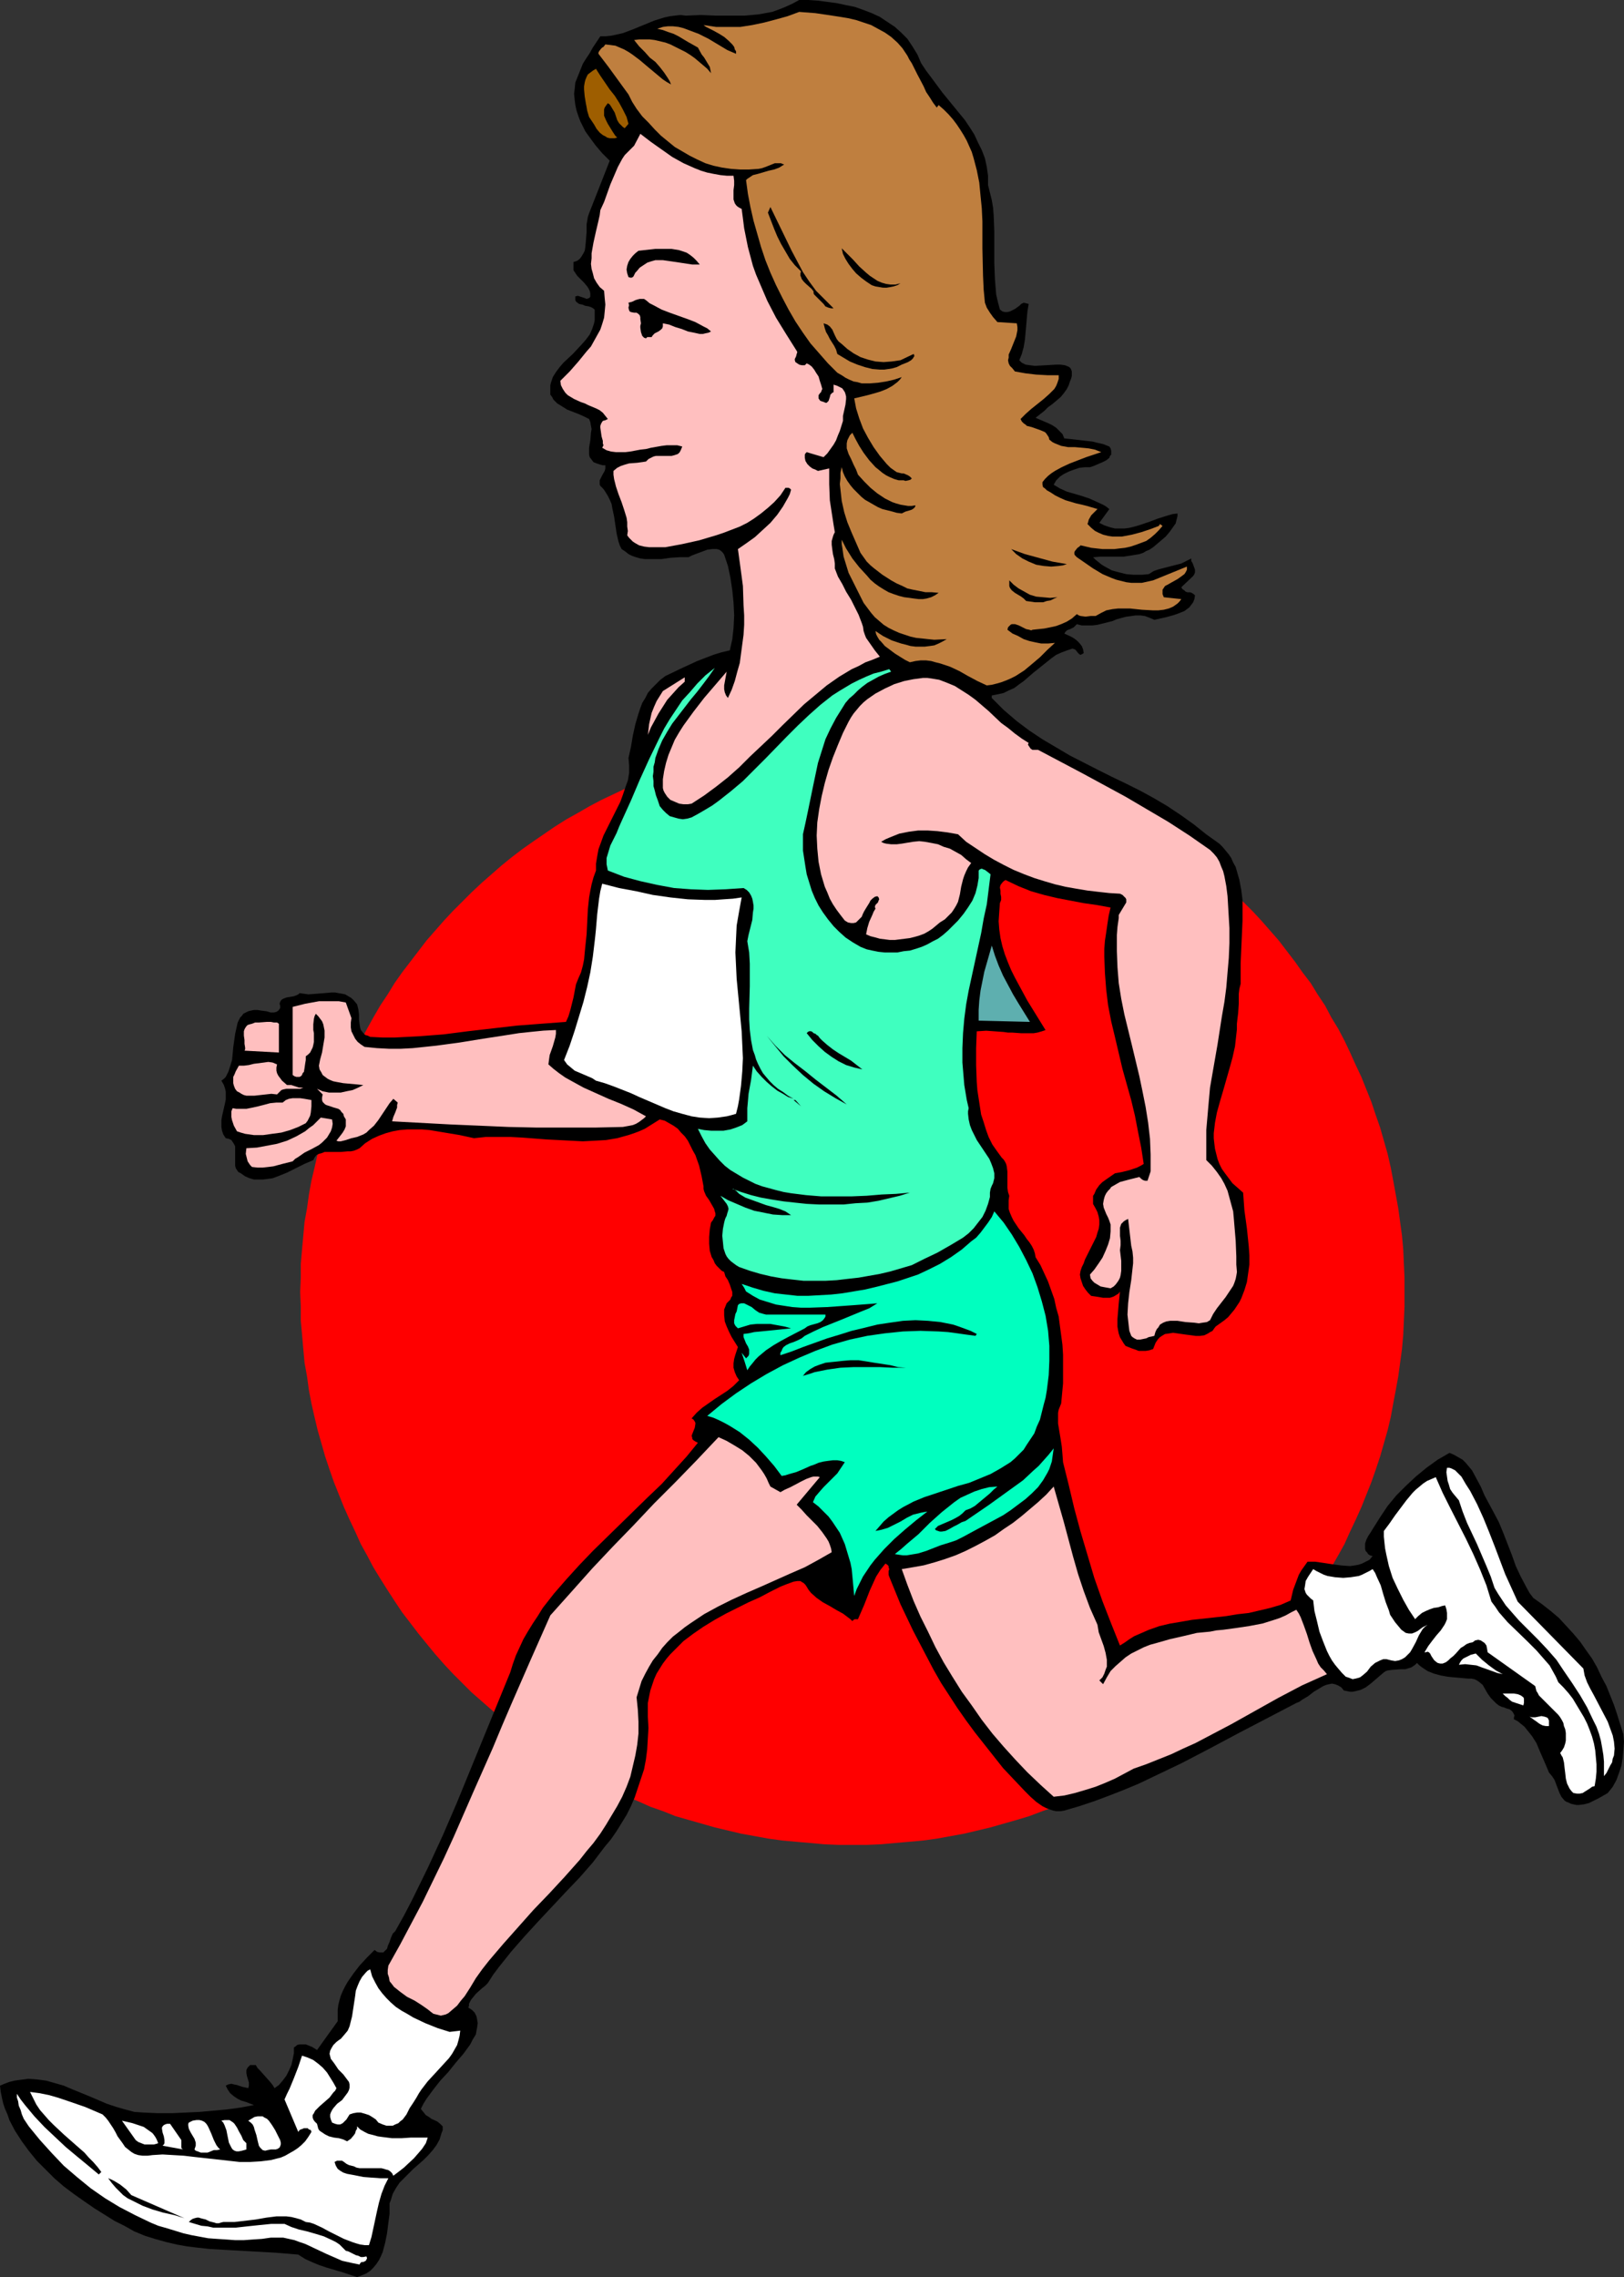
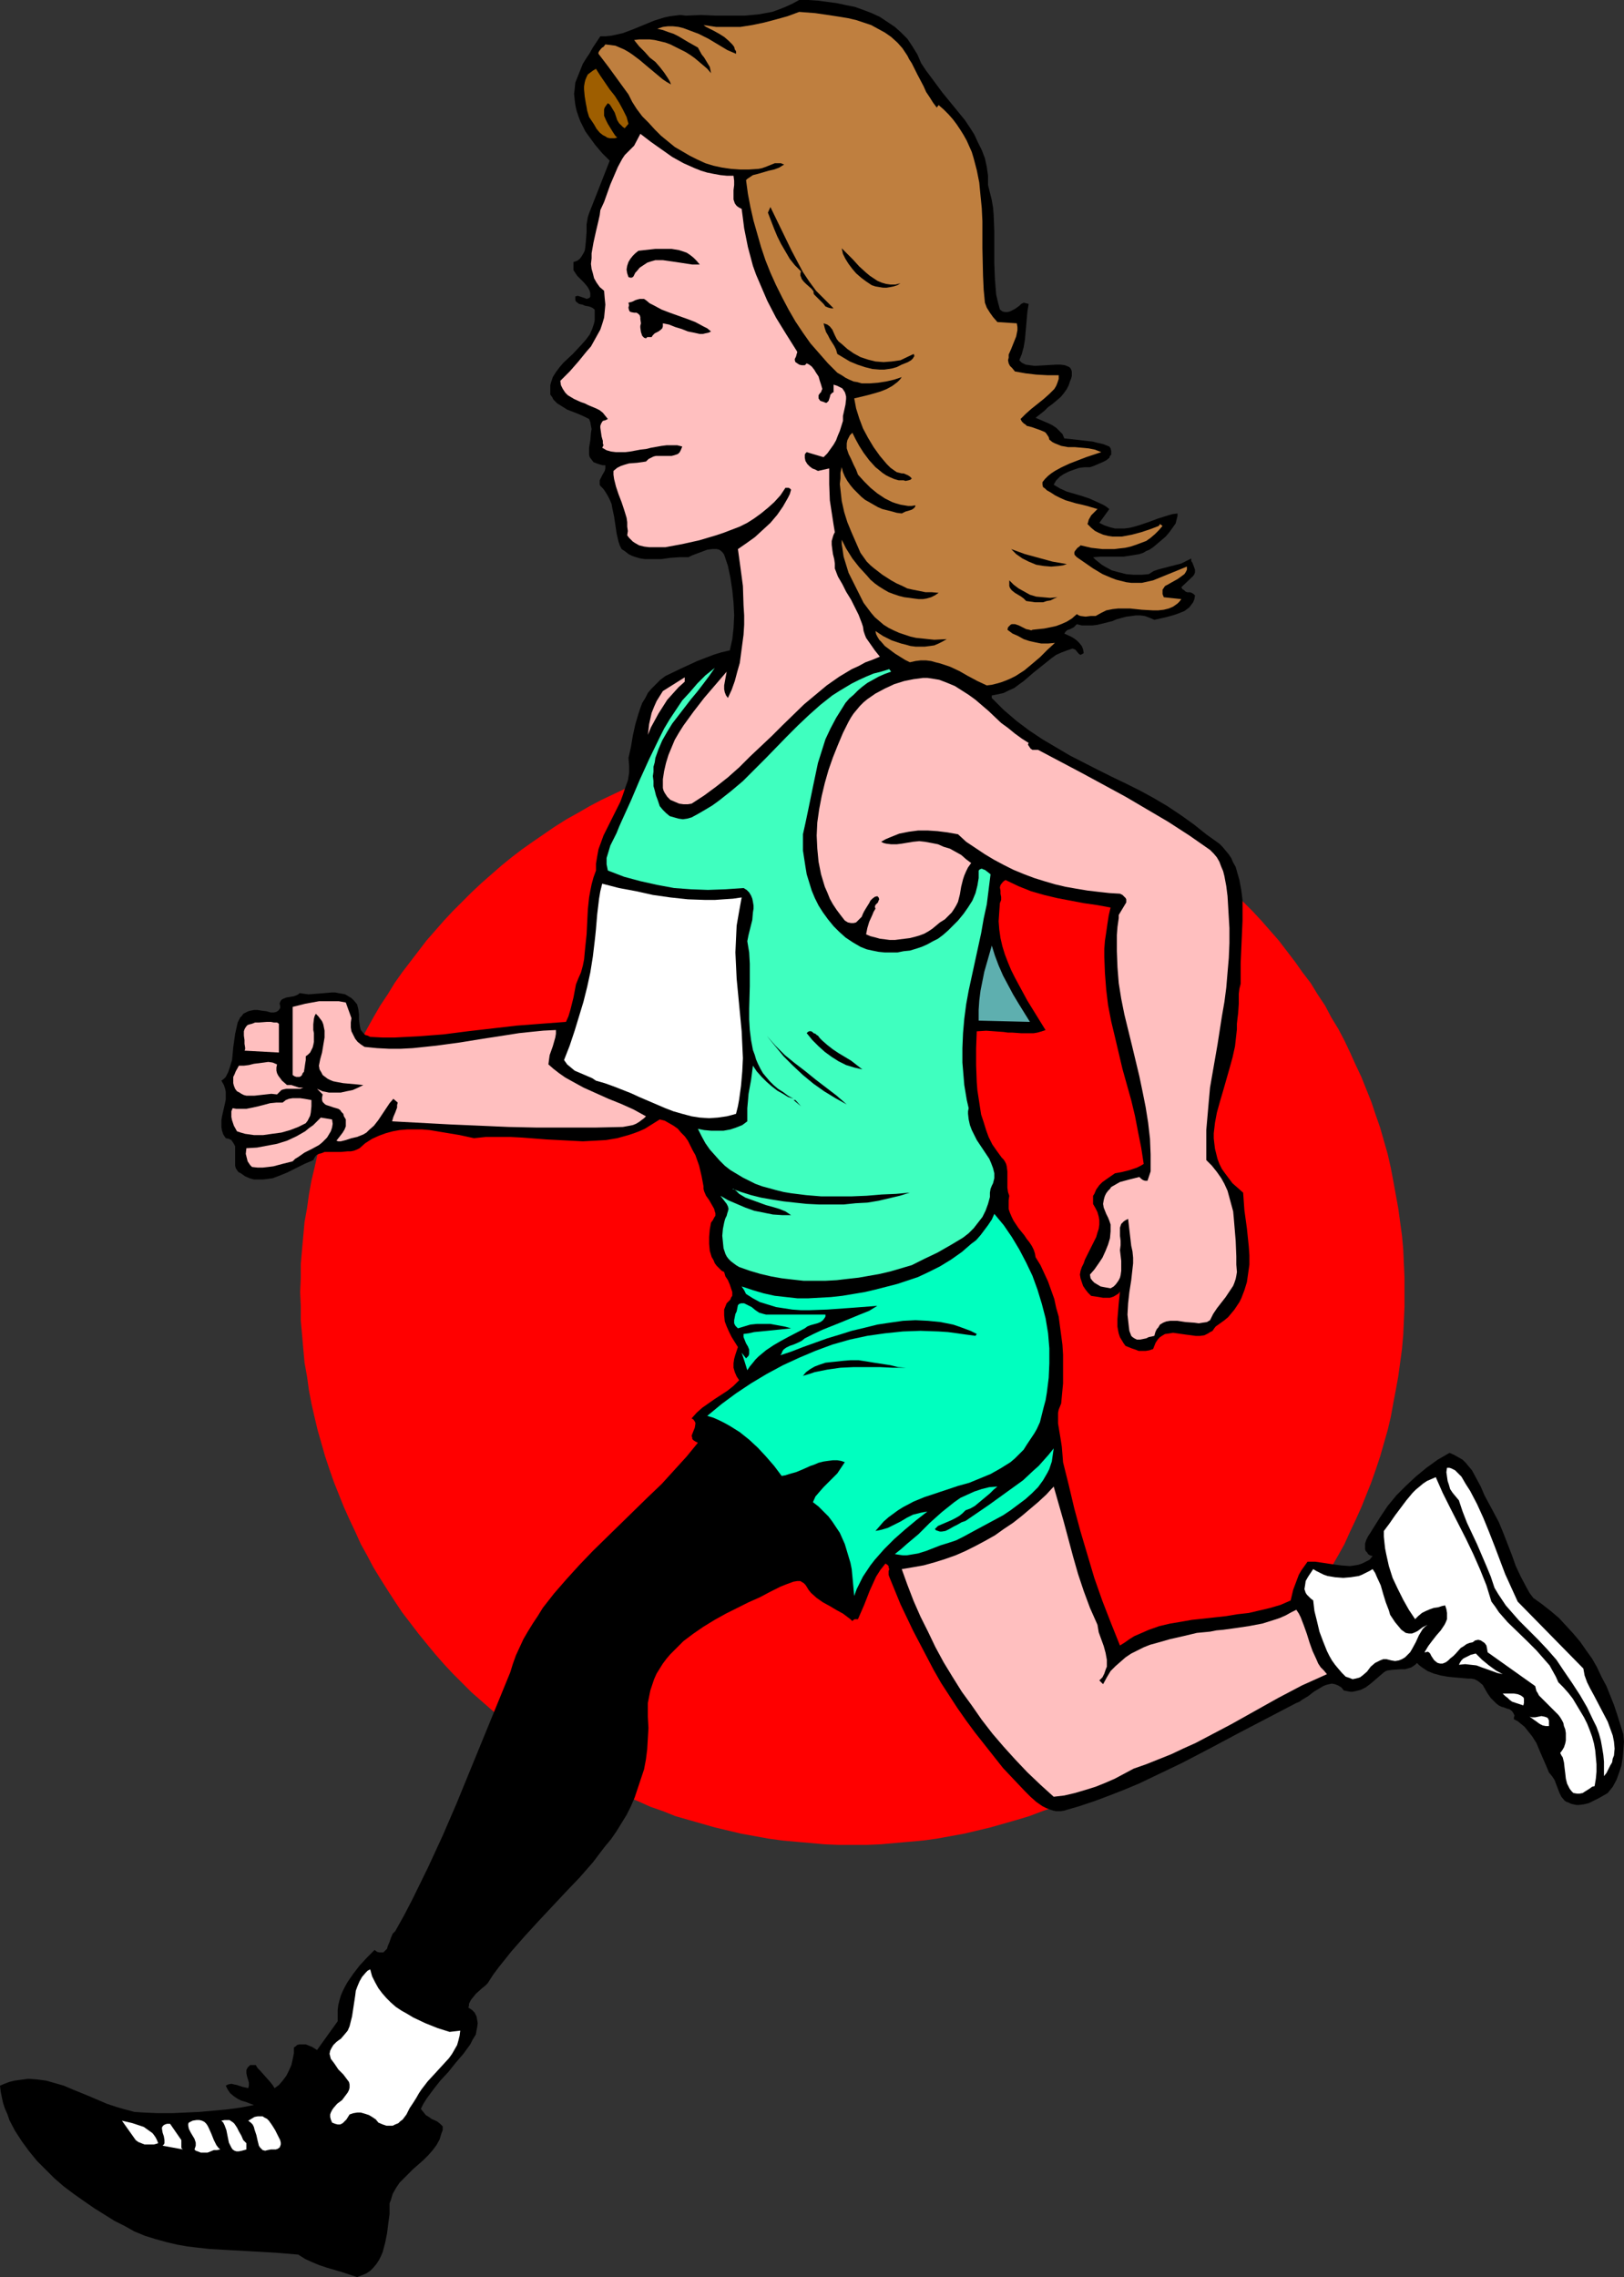
<svg xmlns="http://www.w3.org/2000/svg" xmlns:ns1="http://sodipodi.sourceforge.net/DTD/sodipodi-0.dtd" xmlns:ns2="http://www.inkscape.org/namespaces/inkscape" version="1.0" width="111.031mm" height="155.668mm" id="svg45" ns1:docname="T &amp; F - Runner 33.wmf">
  <rect width="100%" height="100%" fill="#333333" stroke="none" />
  <ns1:namedview id="namedview45" pagecolor="#ffffff" bordercolor="#000000" borderopacity="0.25" ns2:showpageshadow="2" ns2:pageopacity="0.0" ns2:pagecheckerboard="0" ns2:deskcolor="#d1d1d1" ns2:document-units="mm" />
  <defs id="defs1">
    <pattern id="WMFhbasepattern" patternUnits="userSpaceOnUse" width="6" height="6" x="0" y="0" />
  </defs>
  <path style="fill:#ff0000;fill-opacity:1;fill-rule:evenodd;stroke:none" d="m 220.244,476.694 h 3.717 l 3.717,-0.162 3.555,-0.323 3.717,-0.323 3.555,-0.323 3.555,-0.485 3.555,-0.646 3.555,-0.646 3.393,-0.808 3.393,-0.808 3.393,-0.97 3.393,-0.97 3.232,-0.97 3.393,-1.293 3.232,-1.131 3.232,-1.454 3.232,-1.293 3.07,-1.454 3.07,-1.616 3.07,-1.616 3.07,-1.616 2.909,-1.778 2.909,-1.778 5.817,-3.878 2.747,-2.101 2.747,-2.101 2.585,-2.101 2.585,-2.262 2.585,-2.262 2.585,-2.262 2.424,-2.424 2.424,-2.424 2.262,-2.424 2.262,-2.585 2.262,-2.747 2.101,-2.585 2.101,-2.747 1.939,-2.747 2.101,-2.909 1.777,-2.747 1.939,-3.07 1.616,-2.909 1.777,-3.07 1.616,-2.909 1.454,-3.232 1.454,-3.07 1.454,-3.232 1.293,-3.232 1.293,-3.232 1.131,-3.232 1.131,-3.393 0.97,-3.393 0.97,-3.393 0.808,-3.393 0.646,-3.555 0.646,-3.393 0.646,-3.555 0.485,-3.555 0.485,-3.555 0.323,-3.717 0.162,-3.555 0.162,-3.717 v -3.717 -3.717 l -0.162,-3.555 -0.162,-3.717 -0.323,-3.555 -0.485,-3.555 -0.485,-3.555 -0.646,-3.555 -0.646,-3.555 -0.646,-3.393 -0.808,-3.555 -0.97,-3.393 -0.97,-3.393 -1.131,-3.232 -1.131,-3.393 -1.293,-3.232 -1.293,-3.232 -1.454,-3.07 -1.454,-3.232 -1.454,-3.07 -1.616,-3.07 -1.777,-2.909 -1.616,-3.07 -1.939,-2.909 -1.777,-2.909 -2.101,-2.747 -1.939,-2.747 -2.101,-2.747 -2.101,-2.747 -2.262,-2.585 -2.262,-2.585 -2.262,-2.424 -2.424,-2.424 -2.424,-2.424 -2.585,-2.424 -2.585,-2.262 -2.585,-2.262 -2.585,-2.101 -2.747,-2.101 -2.747,-1.939 -5.817,-3.878 -2.909,-1.939 -2.909,-1.616 -3.07,-1.778 -3.07,-1.616 -3.07,-1.454 -3.07,-1.454 -3.232,-1.454 -3.232,-1.293 -3.232,-1.293 -3.393,-1.131 -3.232,-1.131 -3.393,-0.97 -3.393,-0.97 -3.393,-0.808 -3.393,-0.646 -3.555,-0.646 -3.555,-0.646 -3.555,-0.485 -3.555,-0.485 -3.717,-0.323 -3.555,-0.162 -3.717,-0.162 h -3.717 -3.555 l -3.717,0.162 -3.555,0.162 -3.717,0.323 -3.555,0.485 -3.555,0.485 -3.555,0.646 -3.555,0.646 -3.393,0.646 -3.393,0.808 -3.393,0.97 -3.393,0.97 -3.393,1.131 -3.232,1.131 -3.232,1.293 -3.232,1.293 -3.232,1.454 -3.07,1.454 -3.07,1.454 -3.07,1.616 -3.07,1.778 -2.909,1.616 -3.07,1.939 -5.656,3.878 -2.747,1.939 -2.747,2.101 -2.585,2.101 -2.585,2.262 -2.585,2.262 -2.585,2.424 -2.424,2.424 -2.424,2.424 -2.262,2.424 -2.262,2.585 -2.262,2.585 -2.101,2.747 -2.101,2.747 -2.101,2.747 -1.939,2.747 -1.777,2.909 -1.939,2.909 -1.777,3.07 -1.616,2.909 -1.616,3.07 -1.454,3.07 -1.454,3.232 -1.454,3.07 -1.293,3.232 -1.293,3.232 -1.131,3.393 -1.131,3.232 -0.97,3.393 -0.97,3.393 -0.808,3.555 -0.808,3.393 -0.646,3.555 -0.485,3.555 -0.646,3.555 -0.323,3.555 -0.323,3.555 -0.323,3.717 v 3.555 l -0.162,3.717 0.162,3.717 v 3.717 l 0.323,3.555 0.323,3.717 0.323,3.555 0.646,3.555 0.485,3.555 0.646,3.393 0.808,3.555 0.808,3.393 0.97,3.393 0.97,3.393 1.131,3.393 1.131,3.232 1.293,3.232 1.293,3.232 1.454,3.232 1.454,3.07 1.454,3.232 1.616,2.909 1.616,3.07 1.777,2.909 1.939,3.07 1.777,2.747 1.939,2.909 2.101,2.747 2.101,2.747 2.101,2.585 2.262,2.747 2.262,2.585 2.262,2.424 2.424,2.424 2.424,2.424 2.585,2.262 2.585,2.262 2.585,2.262 2.585,2.101 2.747,2.101 2.747,2.101 5.656,3.878 3.07,1.778 2.909,1.778 3.07,1.616 3.07,1.616 3.07,1.616 3.07,1.454 3.232,1.293 3.232,1.454 3.232,1.131 3.232,1.293 3.393,0.97 3.393,0.97 3.393,0.97 3.393,0.808 3.393,0.808 3.555,0.646 3.555,0.646 3.555,0.485 3.555,0.323 3.717,0.323 3.555,0.323 3.717,0.162 z" id="path1" />
  <path style="fill:#000000;fill-opacity:1;fill-rule:evenodd;stroke:none" d="m 238.019,16.321 1.293,1.939 1.454,1.939 2.747,3.717 2.909,3.555 2.909,3.555 1.293,1.939 1.131,1.778 0.97,2.101 0.97,1.939 0.808,2.101 0.485,2.262 0.323,2.262 v 2.424 l 0.485,1.939 0.485,1.939 0.323,1.939 0.162,1.939 0.162,4.201 v 8.241 l 0.162,4.04 0.162,2.101 0.162,1.939 0.485,2.101 0.485,1.778 0.646,0.485 0.646,0.162 h 0.646 l 0.646,-0.162 0.646,-0.323 0.646,-0.323 1.131,-0.808 0.485,-0.485 0.646,-0.323 0.646,0.162 0.646,0.162 -0.323,1.939 -0.162,1.778 -0.162,1.939 -0.162,1.778 -0.162,1.778 -0.323,1.939 -0.485,1.778 -0.646,1.616 0.323,0.323 0.323,0.323 0.97,0.485 1.131,0.162 1.293,0.162 2.747,-0.162 2.747,-0.162 h 1.131 l 1.131,0.162 0.808,0.323 0.323,0.162 0.323,0.323 0.162,0.323 0.162,0.485 v 0.485 0.646 l -0.162,0.646 -0.323,0.808 -0.323,0.97 -0.485,0.97 -0.808,1.131 -0.808,0.97 -2.101,1.778 -1.131,0.808 -0.97,0.97 -2.262,1.778 2.262,0.97 1.131,0.485 0.97,0.485 0.97,0.646 0.808,0.808 0.808,0.808 0.485,1.131 1.616,0.162 1.454,0.162 2.747,0.323 1.454,0.162 1.293,0.323 1.454,0.323 1.616,0.646 0.323,0.485 0.162,0.646 v 0.485 0.485 l -0.323,0.323 -0.162,0.485 -0.808,0.646 -0.97,0.485 -1.131,0.485 -1.131,0.485 -0.97,0.323 h -1.293 l -1.454,0.162 -1.454,0.485 -1.293,0.485 -1.293,0.646 -0.97,0.646 -0.97,0.97 -0.646,1.131 0.808,0.485 0.808,0.485 1.777,0.808 3.878,1.131 1.939,0.646 1.777,0.808 1.777,0.808 0.808,0.485 0.808,0.646 -2.585,3.555 1.293,0.646 1.454,0.485 1.293,0.323 h 1.131 1.293 l 1.293,-0.162 1.293,-0.323 1.131,-0.323 2.424,-0.808 2.585,-0.97 2.585,-0.808 1.131,-0.323 1.293,-0.162 v 0.646 l -0.162,0.646 -0.323,1.293 -0.808,1.131 -0.808,1.131 -0.97,1.131 -1.131,0.97 -2.101,1.778 -0.97,0.646 -0.808,0.323 -0.808,0.485 -0.97,0.323 -1.939,0.323 -2.101,0.323 h -1.939 -4.04 l -1.939,0.162 0.646,0.646 0.808,0.646 0.808,0.646 0.808,0.485 1.777,0.97 1.777,0.485 1.939,0.485 1.939,0.162 h 2.101 l 1.777,-0.162 1.293,-0.808 1.454,-0.485 5.656,-1.454 1.293,-0.646 1.293,-0.646 v 0.646 l 0.323,0.485 0.485,1.293 0.162,0.485 v 0.646 l -0.162,0.485 -0.323,0.485 -3.07,2.909 0.323,0.485 0.485,0.323 0.323,0.323 0.485,0.162 h 0.646 l 0.485,0.162 0.485,0.323 0.323,0.323 -0.162,0.97 -0.323,0.808 -0.485,0.646 -0.485,0.646 -0.646,0.485 -0.646,0.485 -1.616,0.646 -1.454,0.485 -1.777,0.485 -1.454,0.323 -1.454,0.323 -1.131,-0.485 -1.293,-0.485 -1.131,-0.162 h -1.293 l -1.131,0.162 -1.293,0.162 -2.424,0.646 -1.131,0.485 -1.293,0.323 -2.585,0.646 -1.293,0.162 h -1.293 -1.454 l -1.293,-0.323 -0.485,0.485 -0.323,0.323 -0.97,0.485 -0.485,0.162 -0.323,0.162 -0.323,0.323 -0.323,0.485 1.777,0.808 0.808,0.485 0.646,0.485 0.646,0.646 0.646,0.808 0.323,0.808 0.162,0.97 -0.162,0.162 -0.323,0.162 -0.323,0.162 -0.323,-0.162 -0.323,-0.323 -0.646,-0.808 -0.323,-0.162 -0.485,-0.162 -1.454,0.485 -1.293,0.485 -1.454,0.646 -1.131,0.808 -2.424,1.939 -2.424,1.939 -2.424,2.101 -1.131,0.808 -1.293,0.97 -1.454,0.646 -1.293,0.646 -1.454,0.323 -1.616,0.323 v 0.646 l 1.616,1.616 1.454,1.454 3.393,2.909 3.232,2.424 3.393,2.262 3.555,2.101 3.555,2.101 7.271,3.717 3.555,1.778 3.717,1.778 3.555,1.778 3.555,1.939 3.555,2.101 3.393,2.262 3.393,2.424 3.232,2.585 1.131,0.808 1.131,0.808 1.131,0.808 0.808,0.808 0.808,0.97 0.808,0.97 0.646,0.97 0.485,1.131 0.646,1.131 0.323,1.131 0.646,2.262 0.485,2.585 0.323,2.585 v 2.585 2.747 l -0.485,10.988 v 2.747 2.585 l -0.323,1.293 -0.162,1.293 v 2.585 l -0.162,2.424 -0.162,1.293 -0.162,1.454 v 1.454 l -0.162,1.454 -0.323,2.909 -0.646,2.909 -0.808,2.909 -1.616,5.656 -0.808,2.747 -0.808,2.909 -0.485,2.585 -0.323,2.747 v 1.293 l 0.162,1.454 0.162,1.293 0.323,1.293 0.323,1.293 0.485,1.293 0.646,1.293 0.808,1.131 0.97,1.293 0.97,1.293 1.293,1.131 1.454,1.293 0.323,4.525 0.646,4.686 0.485,4.686 0.162,2.262 v 2.424 l -0.323,2.262 -0.323,2.262 -0.646,2.101 -0.808,2.101 -0.485,0.97 -0.646,0.97 -0.646,0.97 -0.808,0.97 -0.808,0.97 -0.97,0.808 -1.131,0.808 -1.131,0.808 -0.485,0.646 -0.323,0.485 -0.646,0.323 -0.485,0.323 -0.97,0.485 -1.131,0.162 h -1.131 l -1.131,-0.162 -1.293,-0.162 -1.131,-0.162 -1.131,-0.162 -1.131,-0.162 -0.97,0.162 -1.131,0.162 -0.808,0.485 -0.485,0.323 -0.485,0.485 -0.323,0.485 -0.323,0.485 -0.323,0.808 -0.323,0.808 -0.97,0.323 -0.97,0.162 h -0.808 -0.97 l -0.808,-0.323 -0.97,-0.323 -1.616,-0.646 -0.485,-0.646 -0.485,-0.808 -0.485,-0.808 -0.323,-0.97 -0.162,-0.808 -0.162,-0.97 v -1.939 l 0.162,-1.939 0.162,-1.939 0.162,-1.616 0.162,-1.616 -0.323,0.485 -0.485,0.323 -0.808,0.485 -0.97,0.323 h -0.808 -0.97 l -0.97,-0.162 -0.97,-0.162 -1.131,-0.162 -0.808,-0.808 -0.646,-0.808 -0.646,-0.97 -0.323,-0.97 -0.323,-0.97 -0.162,-0.97 0.162,-0.97 0.323,-0.97 0.485,-0.97 0.323,-0.97 0.97,-1.939 0.97,-1.939 0.97,-1.939 0.323,-1.131 0.323,-0.97 0.162,-1.131 v -1.131 l -0.162,-0.97 -0.323,-1.131 -0.485,-0.97 -0.646,-1.131 v -0.646 -0.808 -0.646 l 0.323,-0.485 0.485,-1.131 0.808,-1.131 0.808,-0.808 1.131,-0.808 2.101,-1.454 1.777,-0.323 1.939,-0.485 0.97,-0.323 0.97,-0.323 0.97,-0.485 0.808,-0.485 -0.646,-4.201 -0.808,-4.04 -0.808,-4.201 -0.97,-4.04 -2.262,-8.08 -1.939,-8.241 -0.97,-4.04 -0.808,-4.201 -0.485,-4.04 -0.323,-4.201 -0.162,-4.201 v -2.101 l 0.162,-2.101 0.323,-2.101 0.323,-2.262 0.323,-2.101 0.485,-2.101 -3.555,-0.646 -3.393,-0.485 -3.393,-0.646 -3.393,-0.646 -3.393,-0.808 -3.393,-0.97 -3.232,-1.293 -3.393,-1.616 -0.485,0.323 -0.323,0.323 -0.485,0.646 -0.162,0.646 0.162,0.808 v 0.808 l 0.162,0.808 v 0.808 l -0.323,0.808 -0.162,2.262 -0.162,2.424 0.162,2.101 0.323,2.262 0.485,2.101 0.646,2.101 0.808,2.101 0.808,1.939 0.97,1.939 1.131,2.101 2.101,3.878 4.686,7.595 -0.97,0.323 -1.131,0.323 -0.97,0.162 h -1.131 -2.101 l -2.262,-0.162 h -1.131 l -1.131,-0.162 -2.262,-0.162 -2.262,-0.162 -2.424,0.162 -0.162,4.363 v 4.363 l 0.162,4.363 0.162,2.101 0.323,2.101 0.323,2.101 0.323,2.101 0.646,1.939 0.646,2.101 0.646,1.778 0.97,1.939 1.131,1.616 1.293,1.778 0.485,0.485 0.323,0.485 0.323,0.646 0.162,0.646 0.162,1.293 v 1.454 1.293 1.454 l 0.162,1.131 0.162,0.485 0.162,0.485 -0.162,1.131 v 1.131 1.131 l 0.323,0.97 0.485,1.131 0.485,0.97 1.293,1.939 1.454,1.778 0.646,0.97 0.646,0.808 0.646,0.97 0.485,0.97 0.323,0.97 0.162,0.97 1.293,2.101 0.97,2.101 0.97,2.101 0.808,2.262 0.808,2.262 0.485,2.262 0.646,2.262 0.323,2.424 0.323,2.424 0.323,2.424 0.162,2.585 v 2.424 2.424 2.585 l -0.485,5.171 -0.323,0.808 -0.323,0.808 -0.162,0.808 v 0.97 1.778 l 0.323,1.939 0.323,1.939 0.323,2.101 0.162,1.939 0.162,2.101 1.454,5.817 1.454,6.14 1.616,5.979 1.777,5.979 1.777,5.979 2.101,5.979 2.262,5.817 2.262,5.656 1.293,-0.808 1.131,-0.808 1.293,-0.808 1.131,-0.485 2.585,-1.131 2.747,-0.97 2.747,-0.646 2.909,-0.485 2.747,-0.485 3.07,-0.323 5.817,-0.646 2.909,-0.485 2.909,-0.323 2.747,-0.646 2.747,-0.646 2.747,-0.808 2.585,-1.131 0.646,-2.747 0.485,-1.293 0.485,-1.293 0.485,-1.293 0.646,-1.131 0.808,-1.131 0.808,-1.131 h 0.97 0.97 l 2.262,0.323 2.101,0.323 2.424,0.323 2.262,0.162 1.131,-0.162 0.97,-0.162 0.97,-0.323 0.97,-0.485 0.97,-0.485 0.808,-0.97 -0.646,-0.162 -0.485,-0.323 -0.323,-0.485 -0.323,-0.323 -0.162,-0.485 v -0.485 -0.97 l 0.323,-0.97 0.485,-0.97 0.646,-0.97 0.485,-0.808 1.939,-3.07 1.939,-2.909 2.262,-2.747 2.424,-2.424 2.585,-2.424 2.747,-2.262 2.909,-2.101 3.07,-1.778 1.131,0.485 1.131,0.646 1.131,0.646 0.808,0.808 0.808,0.97 0.808,0.97 1.131,2.101 1.131,2.101 0.97,2.262 1.131,2.101 1.131,2.101 1.454,2.747 1.131,2.747 1.131,2.909 1.131,2.909 0.97,2.747 1.293,2.747 1.454,2.747 0.808,1.454 0.97,1.293 2.262,1.616 2.262,1.778 2.101,1.778 1.939,2.101 1.777,1.939 1.777,2.101 1.454,2.101 1.616,2.262 1.293,2.262 1.131,2.424 1.293,2.424 0.97,2.424 0.97,2.424 0.808,2.424 0.808,2.585 0.808,2.585 0.162,1.939 -0.162,2.101 -0.162,1.939 -0.323,2.101 -0.646,1.939 -0.646,1.778 -0.97,1.778 -1.293,1.616 -2.262,1.293 -1.293,0.646 -1.293,0.646 -1.293,0.323 -1.293,0.162 h -0.646 l -0.808,-0.162 -0.646,-0.162 -0.646,-0.323 -0.485,-0.162 -0.485,-0.323 -0.808,-0.97 -0.485,-0.97 -0.808,-2.101 -0.485,-1.293 -0.646,-0.97 -0.808,-0.97 -0.808,-1.939 -1.616,-3.717 -0.808,-1.939 -1.131,-1.778 -1.293,-1.616 -0.646,-0.808 -1.777,-1.454 -0.97,-0.485 v -0.485 l 0.162,-0.485 -0.162,-0.323 -0.162,-0.323 -0.323,-0.485 -0.646,-0.485 -0.646,-0.162 -0.808,-0.323 -0.646,-0.162 -0.646,-0.323 -0.646,-0.485 -0.485,-0.485 -0.97,-0.97 -0.808,-1.131 -0.646,-1.131 -0.646,-1.131 -0.97,-0.808 -0.485,-0.323 -0.646,-0.323 -0.808,-0.162 h -0.808 l -3.717,-0.323 -1.616,-0.162 -1.777,-0.323 -1.777,-0.485 -1.616,-0.646 -1.454,-0.97 -0.646,-0.485 -0.646,-0.646 -0.485,0.485 -0.485,0.323 -0.485,0.323 -0.485,0.162 -1.131,0.323 h -1.131 l -2.262,0.162 -1.131,0.162 -0.485,0.162 -0.485,0.323 -2.262,1.939 -1.131,0.97 -1.293,0.97 -1.293,0.646 -1.293,0.323 -0.808,0.162 h -0.646 l -0.808,-0.162 -0.808,-0.162 -0.646,-0.808 -0.808,-0.485 -0.808,-0.323 -0.808,-0.162 -0.808,0.162 -0.646,0.162 -0.808,0.323 -0.808,0.485 -1.616,0.97 -1.454,1.131 -1.616,0.97 -0.646,0.485 -0.808,0.323 -7.433,3.878 -7.433,3.878 -7.271,3.878 -7.433,3.878 -7.433,3.555 -3.717,1.778 -3.878,1.616 -3.717,1.454 -3.878,1.454 -3.878,1.293 -3.878,1.131 -0.97,0.162 h -1.131 l -0.808,-0.162 -0.97,-0.323 -0.808,-0.323 -0.97,-0.485 -1.616,-1.131 -1.454,-1.293 -1.454,-1.454 -2.909,-3.07 -2.747,-2.909 -2.424,-3.07 -2.424,-3.07 -2.424,-3.07 -2.262,-3.07 -2.262,-3.232 -2.101,-3.232 -2.101,-3.232 -1.939,-3.393 -1.777,-3.393 -1.777,-3.393 -1.777,-3.393 -1.616,-3.393 -1.616,-3.393 -1.454,-3.555 -1.454,-3.555 -0.162,-0.485 v -0.97 l 0.162,-0.485 -0.162,-0.485 v -0.323 l -0.323,-0.323 -0.485,-0.323 -1.293,1.616 -1.131,1.778 -0.808,1.778 -0.808,1.778 -1.454,3.717 -1.616,3.717 h -0.323 -0.485 l -0.323,0.162 -0.162,0.162 -0.162,0.162 -0.485,-0.485 -0.646,-0.485 -1.293,-0.97 -1.777,-0.97 -1.616,-0.97 -1.777,-0.97 -1.616,-1.131 -1.454,-1.293 -0.646,-0.808 -0.485,-0.808 -0.323,-0.485 -0.485,-0.485 -0.323,-0.162 -0.485,-0.323 h -0.808 l -0.97,0.162 -1.777,0.646 -0.808,0.323 -0.808,0.323 -2.585,1.293 -2.747,1.454 -2.909,1.293 -2.909,1.454 -2.909,1.454 -2.909,1.616 -2.909,1.778 -2.585,1.778 -2.585,1.939 -2.262,2.262 -1.131,1.131 -0.97,1.131 -0.97,1.293 -0.808,1.293 -0.808,1.293 -0.646,1.454 -0.485,1.454 -0.485,1.454 -0.323,1.616 -0.323,1.616 v 1.778 1.778 l 0.162,2.909 -0.162,2.747 -0.162,2.747 -0.323,2.585 -0.485,2.585 -0.808,2.424 -0.808,2.424 -0.808,2.424 -0.97,2.262 -1.131,2.262 -1.293,2.101 -1.293,2.101 -1.454,2.101 -1.616,1.939 -3.07,4.04 -3.393,3.878 -3.555,3.717 -7.11,7.595 -3.555,3.878 -3.393,3.878 -3.232,4.04 -1.454,1.939 -1.454,2.262 -0.646,0.646 -0.808,0.646 -1.616,1.454 -0.646,0.808 -0.646,0.808 -0.485,0.97 v 0.485 l -0.162,0.485 0.97,0.646 0.646,0.646 0.485,0.97 0.162,0.808 0.162,0.97 -0.162,1.131 -0.162,0.808 -0.162,0.97 -0.808,1.293 -0.646,1.293 -1.777,2.424 -1.939,2.262 -1.939,2.424 -2.101,2.262 -1.777,2.262 -1.777,2.424 -0.808,1.293 -0.646,1.293 0.646,0.808 0.646,0.808 0.808,0.485 0.646,0.485 1.454,0.646 0.808,0.646 0.646,0.646 v 0.97 l -0.323,0.808 -0.485,1.616 -0.808,1.454 -0.97,1.293 -1.131,1.293 -1.293,1.293 -2.585,2.262 -2.424,2.424 -1.131,1.131 -0.97,1.454 -0.808,1.454 -0.485,1.616 -0.323,0.808 v 0.97 0.808 0.97 l -0.323,2.424 -0.162,1.293 -0.162,1.293 -0.485,2.424 -0.646,2.424 -0.485,1.131 -0.485,0.97 -0.646,0.97 -0.808,0.97 -0.808,0.808 -0.97,0.646 -1.131,0.485 -1.293,0.485 -3.878,-1.293 -3.878,-1.131 -1.939,-0.646 -1.939,-0.808 -1.777,-0.808 -1.777,-1.131 -5.817,-0.485 -5.656,-0.323 -5.817,-0.323 -5.656,-0.323 -2.909,-0.323 -2.747,-0.323 -2.747,-0.485 -2.747,-0.646 -2.909,-0.808 -2.585,-0.808 -2.747,-1.131 -2.585,-1.454 -2.585,-1.293 -2.585,-1.616 -2.585,-1.616 -2.585,-1.778 -2.747,-1.939 -2.585,-1.939 -2.424,-2.101 -2.262,-2.262 -2.262,-2.262 -2.101,-2.585 -1.777,-2.424 -1.777,-2.747 L 2.424,547.794 1.939,546.34 1.293,544.885 0.808,543.431 0.485,541.977 0.162,540.361 0,538.906 l 1.131,-0.485 1.293,-0.485 1.293,-0.323 1.131,-0.162 1.293,-0.162 1.131,-0.162 2.262,0.162 2.424,0.323 2.262,0.646 2.262,0.646 2.262,0.97 4.363,1.778 4.524,1.939 2.424,0.808 2.262,0.646 2.424,0.646 2.424,0.162 3.555,0.162 h 3.717 l 3.555,-0.162 3.555,-0.162 3.555,-0.323 3.555,-0.323 3.555,-0.485 3.393,-0.646 -2.101,-0.808 -1.131,-0.323 -0.97,-0.485 -0.97,-0.646 -0.97,-0.808 -0.646,-0.97 -0.485,-0.97 0.646,-0.323 0.808,-0.162 0.646,0.162 0.808,0.162 1.454,0.485 0.808,0.162 0.646,0.162 0.162,-0.646 v -0.808 l -0.485,-1.616 -0.162,-0.808 v -0.808 l 0.162,-0.323 0.162,-0.323 0.323,-0.323 0.323,-0.323 h 1.454 l 0.485,0.808 0.646,0.646 1.293,1.454 1.293,1.454 0.646,0.808 0.485,0.808 1.131,-0.808 0.97,-1.131 0.97,-1.293 0.646,-1.293 0.646,-1.454 0.323,-1.454 0.323,-1.616 v -1.454 l 0.485,-0.323 0.323,-0.323 0.646,-0.162 h 0.808 0.808 l 0.808,0.323 0.808,0.323 1.293,0.808 5.332,-7.433 v -1.454 -1.454 l 0.162,-1.293 0.323,-1.293 0.323,-1.131 0.485,-1.131 0.646,-1.293 0.646,-1.131 1.454,-2.101 1.616,-2.101 1.939,-2.101 1.939,-1.939 0.646,0.485 0.646,0.162 h 0.485 0.485 l 0.323,-0.323 0.323,-0.323 0.323,-0.323 0.162,-0.646 0.485,-1.131 0.323,-0.97 0.485,-1.131 0.323,-0.323 0.323,-0.323 2.262,-4.04 2.101,-4.04 4.04,-8.241 3.878,-8.403 3.555,-8.241 6.948,-16.967 6.948,-16.967 0.646,-2.101 0.808,-2.262 0.97,-2.101 0.97,-2.101 1.131,-1.939 1.293,-2.101 1.293,-1.939 1.293,-2.101 2.909,-3.717 3.232,-3.717 3.232,-3.555 3.555,-3.717 7.11,-6.948 7.11,-6.948 3.555,-3.393 3.232,-3.555 3.232,-3.555 2.909,-3.555 -0.646,-0.323 -0.485,-0.323 -0.323,-0.323 v -0.323 l -0.162,-0.485 0.162,-0.485 0.646,-1.616 0.162,-0.97 v -0.323 l -0.162,-0.323 -0.323,-0.485 -0.485,-0.323 1.293,-1.454 1.454,-1.293 1.616,-1.131 1.616,-1.131 3.232,-2.101 1.616,-1.293 1.454,-1.454 -0.323,-0.485 -0.323,-0.485 -0.485,-1.131 -0.323,-1.131 v -1.131 l 0.162,-1.131 0.323,-1.131 0.323,-0.97 0.323,-0.97 -0.808,-1.293 -0.808,-1.293 -0.646,-1.293 -0.646,-1.454 -0.485,-1.293 -0.162,-1.616 v -0.646 -0.808 l 0.323,-0.808 0.323,-0.808 0.485,-0.485 0.485,-0.485 0.162,-0.485 0.323,-0.485 v -0.485 -0.485 l -0.323,-0.97 -0.323,-0.97 -0.485,-1.131 -0.646,-0.97 -0.323,-1.131 -0.646,-0.323 -0.646,-0.646 -0.646,-0.646 -0.485,-0.646 -0.323,-0.808 -0.485,-0.808 -0.485,-1.616 -0.162,-1.778 v -1.778 l 0.162,-1.939 0.323,-1.778 0.485,-0.646 0.323,-0.646 0.323,-0.485 v -0.646 l -0.162,-0.485 -0.162,-0.646 -0.646,-1.131 -0.646,-1.131 -0.808,-1.131 -0.485,-1.131 -0.162,-0.646 v -0.646 l -0.485,-2.585 -0.646,-2.747 -0.97,-2.747 -0.646,-1.131 -1.293,-2.585 -0.808,-1.131 -0.97,-0.97 -0.808,-0.97 -1.131,-0.808 -1.131,-0.646 -1.131,-0.646 -1.293,-0.323 -1.293,0.808 -1.293,0.808 -1.293,0.808 -1.454,0.646 -1.293,0.485 -1.454,0.485 -2.909,0.808 -2.909,0.485 -2.909,0.162 -3.07,0.162 -3.07,-0.162 -6.302,-0.323 -6.302,-0.485 -3.07,-0.162 h -3.232 -3.07 l -3.07,0.323 -3.717,-0.808 -3.878,-0.646 -3.878,-0.646 -1.939,-0.162 h -1.939 -1.939 l -1.939,0.162 -1.777,0.323 -1.777,0.485 -1.777,0.646 -1.777,0.808 -1.777,1.131 -1.454,1.293 -0.646,0.323 -0.808,0.323 -0.808,0.162 h -0.808 l -1.777,0.162 h -1.777 -1.616 -0.808 l -0.808,0.323 -0.646,0.162 -0.646,0.323 -0.485,0.646 -0.323,0.646 -1.131,0.485 -1.131,0.485 -2.262,1.131 -2.262,1.131 -2.424,0.97 -1.293,0.485 -1.131,0.162 -1.293,0.162 h -1.131 -1.293 l -1.131,-0.323 -1.131,-0.485 -1.131,-0.808 -0.646,-0.323 -0.323,-0.485 -0.323,-0.485 -0.162,-0.646 v -1.454 -0.808 -0.646 -1.454 -0.646 l -0.323,-0.646 -0.323,-0.485 -0.323,-0.485 -0.646,-0.323 -0.808,-0.162 -0.646,-0.97 -0.323,-0.97 -0.162,-0.97 v -0.97 -0.808 l 0.162,-0.97 0.808,-3.555 0.162,-0.808 v -0.97 -0.97 l -0.162,-0.808 -0.323,-0.97 -0.646,-1.131 0.646,-0.485 0.485,-0.485 0.323,-0.646 0.323,-0.646 0.485,-1.454 0.485,-1.616 0.162,-1.616 0.162,-1.778 0.485,-3.393 0.323,-1.454 0.323,-1.454 0.646,-1.293 0.485,-0.485 0.323,-0.485 0.646,-0.323 0.646,-0.323 0.646,-0.162 0.808,-0.162 h 0.97 l 0.97,0.162 1.293,0.162 1.131,0.323 h 0.808 l 0.646,-0.162 0.485,-0.323 0.485,-0.646 v -0.646 l -0.162,-0.485 0.162,-0.485 0.162,-0.323 0.323,-0.323 0.323,-0.162 0.808,-0.323 0.97,-0.162 0.97,-0.162 0.808,-0.323 0.323,-0.162 0.323,-0.323 1.131,0.162 1.131,0.162 2.101,-0.162 2.101,-0.162 1.777,-0.162 h 0.97 l 0.808,0.162 0.97,0.162 0.808,0.162 0.808,0.485 0.808,0.485 0.646,0.646 0.808,0.97 0.323,1.293 0.162,1.293 v 1.293 l 0.162,1.293 0.162,0.97 0.162,0.485 0.646,0.808 0.485,0.485 0.646,0.162 0.646,0.323 3.232,0.162 h 3.07 l 6.302,-0.323 6.302,-0.485 6.302,-0.808 12.604,-1.454 6.302,-0.485 6.464,-0.485 0.646,-1.454 0.485,-1.616 0.808,-3.232 0.646,-3.393 0.646,-1.616 0.646,-1.454 0.485,-1.778 0.323,-1.616 0.162,-1.778 0.162,-1.616 0.323,-3.07 0.323,-6.464 0.323,-3.07 0.323,-1.778 0.323,-1.616 0.485,-1.778 0.646,-1.778 v -1.778 l 0.323,-1.939 0.323,-1.778 0.646,-1.778 0.646,-1.778 0.808,-1.616 3.555,-7.11 0.646,-1.778 0.646,-1.939 0.646,-1.778 0.323,-1.939 v -1.939 l -0.162,-1.939 0.646,-2.909 0.485,-2.909 0.646,-2.909 0.808,-2.747 0.485,-1.454 0.485,-1.293 0.808,-1.293 0.646,-1.293 0.97,-1.131 1.131,-1.131 1.131,-1.131 1.293,-0.97 4.04,-1.939 4.201,-1.939 2.101,-0.808 2.101,-0.808 2.101,-0.646 2.101,-0.485 0.323,-1.454 0.323,-1.454 0.323,-2.909 0.162,-3.232 -0.162,-3.232 -0.323,-3.232 -0.485,-3.232 -0.646,-3.07 -0.97,-2.909 -0.323,-0.485 -0.485,-0.485 -0.485,-0.323 -0.646,-0.162 h -0.485 -0.646 l -1.293,0.162 -1.293,0.485 -1.293,0.485 -1.293,0.485 -0.97,0.485 h -2.262 l -2.424,0.162 -2.262,0.323 h -2.262 -2.101 l -1.131,-0.162 -1.131,-0.323 -0.97,-0.323 -0.97,-0.485 -0.808,-0.646 -0.97,-0.646 -0.485,-0.97 -0.323,-0.97 -0.485,-2.101 -0.646,-4.363 -0.485,-2.262 -0.162,-0.97 -0.485,-1.131 -0.485,-0.97 -0.485,-0.808 -0.646,-0.97 -0.808,-0.808 -0.162,-0.323 v -0.323 -0.808 l 0.323,-0.646 0.323,-0.646 0.646,-1.131 0.162,-0.646 v -0.808 h -0.646 l -0.646,-0.162 -0.485,-0.162 -0.485,-0.162 -0.808,-0.323 -0.485,-0.646 -0.485,-0.646 -0.162,-0.646 v -0.808 -0.97 l 0.323,-1.939 0.162,-1.939 0.162,-0.97 -0.162,-0.808 -0.162,-0.97 -0.323,-0.808 -1.293,-0.646 -1.454,-0.646 -2.909,-1.131 -1.293,-0.808 -1.293,-0.808 -0.485,-0.485 -0.485,-0.485 -0.323,-0.646 -0.485,-0.646 v -0.808 -0.808 -0.808 l 0.162,-0.646 0.485,-1.454 0.808,-1.293 0.97,-1.293 0.97,-1.131 2.424,-2.262 2.262,-2.424 1.131,-1.293 0.97,-1.293 0.646,-1.454 0.485,-1.454 0.162,-0.808 V 81.765 80.957 79.988 l -0.646,-0.485 -0.808,-0.323 -0.97,-0.162 -0.808,-0.323 -0.808,-0.162 -0.646,-0.485 -0.162,-0.162 -0.162,-0.323 V 77.079 76.594 l 0.646,-0.162 0.485,0.162 0.97,0.323 0.485,0.162 0.323,0.162 0.485,-0.162 0.323,-0.162 0.162,-0.323 v -0.808 l -0.162,-0.646 -0.323,-0.646 -0.323,-0.485 -0.808,-0.97 -0.97,-0.97 -0.808,-0.808 -0.646,-0.97 -0.323,-0.485 v -0.646 -0.646 -0.808 l 0.97,-0.323 0.646,-0.485 0.485,-0.646 0.485,-0.808 0.323,-0.646 0.162,-0.97 0.162,-1.778 0.162,-2.101 v -1.939 l 0.323,-1.939 0.323,-0.97 0.323,-0.808 5.009,-12.766 -1.939,-1.939 -1.777,-2.101 -1.777,-2.424 -0.808,-1.131 -0.646,-1.293 -0.646,-1.293 -0.485,-1.293 -0.485,-1.454 -0.323,-1.454 -0.162,-1.293 -0.162,-1.616 0.162,-1.293 0.162,-1.616 0.646,-1.616 0.646,-1.616 0.646,-1.616 0.808,-1.293 0.97,-1.454 0.808,-1.454 0.97,-1.454 0.97,-1.454 h 1.454 l 1.454,-0.162 1.454,-0.323 1.454,-0.323 2.585,-0.97 2.747,-1.131 2.747,-1.131 2.585,-0.808 1.454,-0.323 1.293,-0.162 1.454,-0.162 1.454,0.162 3.878,-0.162 3.878,0.162 h 1.939 1.777 3.717 l 1.777,-0.162 1.777,-0.162 1.777,-0.323 1.777,-0.323 1.777,-0.646 1.616,-0.646 1.777,-0.808 L 206.509,0 h 2.424 l 2.424,0.162 2.424,0.323 2.424,0.323 2.262,0.485 2.424,0.485 2.262,0.808 2.101,0.808 2.101,0.97 1.939,1.293 1.939,1.293 1.616,1.454 1.616,1.616 1.293,1.939 1.293,2.101 z" id="path2" />
  <path style="fill:#bf7f3f;fill-opacity:1;fill-rule:evenodd;stroke:none" d="m 235.595,16.321 1.454,2.909 1.616,3.07 0.646,1.454 0.97,1.454 0.808,1.293 0.97,1.293 0.485,-0.646 1.293,1.131 1.293,1.293 1.131,1.293 0.97,1.293 0.97,1.454 0.808,1.293 0.808,1.454 0.646,1.454 0.646,1.454 0.485,1.616 0.808,3.07 0.646,3.232 0.323,3.393 0.323,3.232 0.162,3.393 v 6.948 l 0.162,7.11 0.162,3.555 0.323,3.393 0.485,1.293 0.808,1.293 0.808,1.131 1.131,1.293 5.009,0.323 0.162,0.97 v 0.808 l -0.162,0.808 -0.162,0.808 -0.646,1.616 -0.323,0.808 -0.323,0.808 -0.646,1.454 v 0.808 l -0.162,0.646 0.162,0.808 0.323,0.646 0.646,0.646 0.646,0.808 2.747,0.485 2.747,0.323 2.909,0.162 h 2.909 v 0.97 l -0.323,0.97 -0.323,0.808 -0.485,0.808 -0.646,0.646 -0.646,0.646 -1.454,1.293 -3.232,2.585 -1.454,1.293 -0.646,0.646 -0.646,0.646 0.323,0.646 0.485,0.485 0.485,0.323 0.323,0.323 1.293,0.323 2.262,0.808 1.131,0.485 0.323,0.323 0.323,0.485 0.323,0.485 0.162,0.646 0.808,0.646 0.646,0.323 0.808,0.323 0.808,0.323 1.777,0.323 h 1.777 l 1.777,0.162 1.777,0.162 1.616,0.323 0.808,0.323 0.808,0.323 -1.939,0.646 -1.939,0.646 -4.201,1.616 -2.101,0.97 -1.777,0.97 -0.97,0.646 -0.808,0.646 -0.808,0.808 -0.646,0.808 v 0.646 l 0.162,0.646 0.485,0.323 0.485,0.485 1.131,0.646 0.485,0.323 0.485,0.323 1.293,0.646 1.454,0.646 2.747,0.808 1.454,0.323 1.293,0.323 2.747,0.808 -0.808,0.808 -0.808,0.808 -0.646,1.131 -0.162,0.646 -0.162,0.485 0.97,0.97 0.97,0.808 0.97,0.485 1.131,0.485 1.293,0.323 1.131,0.162 h 1.131 1.293 l 2.585,-0.485 2.424,-0.646 2.424,-0.808 2.101,-0.808 0.323,-0.485 0.646,0.485 -0.97,1.131 -0.97,0.97 -1.131,0.97 -1.131,0.808 -1.293,0.485 -1.293,0.485 -1.454,0.485 -1.454,0.323 -1.454,0.162 -1.293,0.162 h -1.454 -1.616 l -1.454,-0.162 -1.454,-0.162 -2.747,-0.646 -0.323,0.323 -0.485,0.323 -0.646,0.808 -0.162,0.323 v 0.485 l 0.162,0.323 0.485,0.485 2.101,1.454 2.101,1.454 2.424,1.454 2.262,0.97 1.293,0.485 1.293,0.323 1.293,0.323 1.293,0.162 h 1.454 1.293 l 1.454,-0.323 1.454,-0.323 8.726,-3.555 v 0.808 l -0.323,0.646 -0.323,0.485 -0.646,0.485 -1.131,0.808 -1.454,0.808 -1.131,0.646 -0.646,0.323 -0.323,0.485 -0.323,0.485 v 0.485 0.646 l 0.323,0.808 4.524,0.485 -0.485,0.646 -0.485,0.485 -1.131,0.808 -1.131,0.485 -1.293,0.323 -1.454,0.162 h -1.293 l -2.909,-0.162 -3.07,-0.323 h -1.616 -1.454 l -1.454,0.162 -1.616,0.323 -1.293,0.646 -1.454,0.808 h -1.293 l -1.293,0.162 -1.293,-0.162 -0.485,-0.162 -0.485,-0.323 -1.293,1.131 -1.293,0.808 -1.454,0.646 -1.293,0.485 -1.454,0.323 -1.616,0.323 -3.07,0.323 -0.323,0.162 -0.485,-0.162 -0.808,-0.162 -0.97,-0.485 -0.97,-0.485 -0.97,-0.323 h -0.323 -0.485 l -0.323,0.162 -0.323,0.323 -0.323,0.323 -0.162,0.646 1.293,0.97 1.454,0.646 1.454,0.808 1.454,0.485 1.454,0.323 1.616,0.323 h 1.777 l 1.777,-0.162 -1.939,1.778 -1.939,1.939 -2.101,1.778 -1.939,1.616 -2.262,1.454 -1.293,0.646 -1.131,0.485 -1.293,0.485 -1.131,0.323 -1.293,0.323 -1.293,0.162 -2.424,-1.131 -2.424,-1.293 -2.262,-1.293 -2.424,-1.131 -2.424,-0.808 -1.293,-0.323 -1.131,-0.323 -1.293,-0.162 h -1.454 l -1.293,0.162 -1.454,0.323 -1.293,-0.646 -2.585,-1.616 -1.293,-0.97 -1.293,-0.97 -0.97,-1.131 -0.485,-0.485 -0.485,-0.808 -0.323,-0.646 -0.162,-0.808 0.97,0.646 0.97,0.646 2.262,1.131 2.424,0.808 1.293,0.323 1.131,0.323 1.293,0.162 h 1.293 1.131 l 1.293,-0.162 1.131,-0.162 1.131,-0.485 0.97,-0.485 1.131,-0.646 -3.232,0.162 -1.616,-0.162 -1.454,-0.162 -1.616,-0.162 -1.454,-0.323 -1.454,-0.485 -1.454,-0.485 -1.454,-0.646 -1.293,-0.646 -1.293,-0.808 -1.131,-0.97 -1.131,-0.97 -0.97,-1.131 -0.97,-1.293 -0.97,-1.293 -0.97,-1.939 -0.97,-1.939 -0.97,-1.939 -0.97,-1.939 -0.646,-2.101 -0.646,-2.101 -0.323,-2.262 -0.162,-0.97 v -1.131 l 1.131,2.262 1.616,2.585 1.777,2.262 1.939,2.101 0.97,1.131 1.131,0.97 1.131,0.808 1.293,0.808 1.131,0.646 1.293,0.485 1.454,0.485 1.293,0.323 1.293,0.162 1.131,0.162 1.293,0.162 h 1.131 l 0.97,-0.162 1.131,-0.323 0.97,-0.485 0.97,-0.646 -1.777,-0.162 h -1.616 l -1.616,-0.323 -1.616,-0.323 -1.454,-0.323 -1.293,-0.646 -1.454,-0.646 -1.454,-0.808 -2.262,-1.454 -2.101,-1.616 -0.97,-0.808 -0.97,-0.97 -0.808,-1.131 -0.808,-1.131 -2.262,-5.171 -1.131,-2.747 -0.808,-2.585 -0.646,-2.909 -0.162,-1.454 -0.162,-1.454 -0.162,-1.454 0.162,-1.454 v -1.454 l 0.323,-1.454 0.323,1.293 0.485,1.131 0.646,1.131 0.808,1.131 0.808,0.97 0.97,0.97 0.97,0.97 0.97,0.808 1.131,0.646 1.131,0.646 1.131,0.646 1.131,0.485 1.293,0.323 1.293,0.323 1.131,0.323 1.293,0.162 0.97,-0.485 1.131,-0.323 0.485,-0.162 0.485,-0.323 0.323,-0.323 0.162,-0.485 -0.97,0.162 h -0.97 l -0.97,-0.162 -0.97,-0.162 -1.131,-0.323 -0.97,-0.323 -1.939,-0.97 -1.939,-1.293 -1.777,-1.454 -1.616,-1.616 -1.616,-1.778 -0.485,-1.293 -0.646,-1.293 -0.646,-1.454 -0.646,-1.293 -0.485,-1.454 v -0.646 -0.646 l 0.162,-0.808 0.323,-0.646 0.323,-0.646 0.646,-0.646 0.323,0.646 0.485,0.97 0.97,1.778 1.131,1.778 1.454,1.939 1.616,1.778 0.808,0.646 0.97,0.808 0.97,0.646 0.97,0.485 1.131,0.485 1.131,0.323 h 1.293 l 0.485,0.162 0.808,-0.162 0.485,-0.162 0.323,-0.323 -0.485,-0.485 -0.485,-0.323 -1.131,-0.485 h -0.485 l -1.293,-0.323 -0.485,-0.323 -1.131,-0.808 -0.97,-0.97 -1.777,-2.101 -1.616,-2.262 -1.454,-2.424 -1.293,-2.424 -0.97,-2.585 -0.808,-2.585 -0.485,-2.585 3.393,-0.808 1.777,-0.485 1.616,-0.485 1.616,-0.646 1.454,-0.808 0.646,-0.485 0.646,-0.485 0.646,-0.646 0.485,-0.646 -1.939,0.646 -2.101,0.485 -2.101,0.323 -2.101,0.162 h -2.101 l -1.131,-0.323 -0.97,-0.162 -1.131,-0.485 -0.97,-0.485 -0.97,-0.646 -1.131,-0.646 -2.424,-2.424 -2.262,-2.585 -2.262,-2.585 -1.939,-2.747 -1.939,-2.909 -1.777,-3.07 -1.616,-3.07 -1.616,-3.232 -1.454,-3.232 -1.293,-3.232 -1.131,-3.393 -0.97,-3.393 -0.97,-3.393 -0.808,-3.555 -0.646,-3.393 -0.485,-3.555 0.323,-0.323 0.485,-0.323 0.97,-0.646 1.293,-0.323 2.747,-0.808 1.454,-0.323 1.293,-0.485 1.293,-0.808 -0.485,-0.162 -0.323,-0.162 h -0.808 -0.808 l -0.808,0.323 -0.808,0.323 -0.808,0.323 -0.97,0.323 -0.808,0.162 -2.424,0.162 h -2.424 l -2.262,-0.162 -2.262,-0.323 -2.262,-0.485 -2.101,-0.646 -2.101,-0.97 -1.939,-0.97 -1.939,-1.131 -1.939,-1.131 -1.777,-1.454 -1.777,-1.454 -1.616,-1.616 -1.616,-1.778 -1.616,-1.616 -1.454,-1.939 -1.131,-1.778 -0.97,-1.939 -2.585,-3.555 -2.585,-3.555 -2.585,-3.393 v -0.323 l 0.162,-0.323 0.485,-0.646 0.323,-0.323 0.323,-0.162 0.485,-0.646 1.293,0.162 1.293,0.162 1.131,0.485 1.131,0.485 1.131,0.646 0.97,0.646 1.939,1.454 2.101,1.778 1.939,1.616 1.939,1.616 0.97,0.646 1.131,0.646 -0.323,-0.808 -0.485,-0.808 -0.97,-1.454 -1.131,-1.454 -1.131,-1.293 -1.454,-1.131 -1.293,-1.454 -1.454,-1.454 -1.293,-1.616 1.293,-0.162 h 1.454 1.293 l 1.293,0.162 2.747,0.646 1.293,0.485 1.293,0.646 1.293,0.646 1.293,0.646 1.293,0.808 1.131,0.808 2.101,1.778 1.131,0.97 0.97,1.131 -0.162,-0.808 -0.162,-0.808 -0.485,-0.808 -0.485,-0.808 -0.485,-0.808 -0.646,-0.808 -0.97,-1.778 -2.585,-1.454 -2.424,-1.454 -1.293,-0.646 -1.454,-0.485 -1.293,-0.485 -1.454,-0.323 1.454,-0.485 1.293,-0.162 h 1.293 l 1.454,0.162 1.293,0.323 1.293,0.485 1.293,0.485 1.293,0.485 2.585,1.293 2.424,1.454 2.424,1.454 1.131,0.485 1.131,0.485 v -0.646 l -0.323,-0.485 -0.162,-0.646 -0.485,-0.646 -0.97,-0.97 -1.131,-0.97 -1.293,-0.808 -1.454,-0.808 -1.293,-0.646 -0.646,-0.323 -0.646,-0.485 3.232,0.485 h 3.07 3.232 l 3.07,-0.485 3.07,-0.646 3.07,-0.808 2.909,-0.808 3.07,-1.131 4.201,0.323 4.363,0.646 2.101,0.323 1.939,0.323 2.101,0.485 1.939,0.646 1.939,0.646 1.777,0.97 1.777,0.97 1.616,1.131 1.616,1.454 1.293,1.454 1.293,1.939 0.485,0.97 z" id="path3" />
  <path style="fill:#9e5e00;fill-opacity:1;fill-rule:evenodd;stroke:none" d="m 153.993,17.775 1.131,1.778 2.424,3.555 1.293,1.616 1.131,1.778 0.97,1.778 0.97,1.939 0.485,1.778 -0.97,1.131 -0.485,-0.323 -0.323,-0.323 -0.646,-0.646 -0.485,-0.808 -0.323,-0.97 -0.323,-0.97 -0.485,-0.808 -0.485,-0.808 -0.323,-0.485 -0.485,-0.323 -0.485,0.646 -0.323,0.485 -0.162,0.485 v 0.646 0.485 0.485 l 0.485,1.131 0.485,0.97 1.293,2.101 0.646,0.97 0.485,0.485 -0.646,0.162 h -0.646 -0.646 l -0.646,-0.162 -0.485,-0.323 -0.646,-0.323 -0.808,-0.646 -0.808,-0.97 -0.646,-1.131 -1.293,-1.939 -0.485,-1.616 -0.162,-0.97 -0.162,-0.808 -0.323,-1.939 -0.162,-1.778 v -0.808 l 0.162,-0.97 0.162,-0.646 0.323,-0.808 0.323,-0.646 0.646,-0.485 0.646,-0.485 z" id="path4" />
  <path style="fill:#ffbfbf;fill-opacity:1;fill-rule:evenodd;stroke:none" d="m 189.543,45.407 0.162,1.293 v 1.131 l -0.162,1.293 v 1.293 1.131 l 0.162,0.485 0.162,0.485 0.323,0.485 0.323,0.323 0.485,0.323 0.646,0.323 0.323,2.424 0.323,2.585 0.485,2.424 0.485,2.424 0.646,2.424 0.646,2.424 0.808,2.262 0.97,2.262 0.97,2.262 0.97,2.262 2.262,4.363 2.585,4.201 2.747,4.363 0.162,0.323 -0.162,0.485 -0.162,0.646 -0.323,0.646 v 0.323 l 0.162,0.485 0.485,0.323 0.485,0.323 0.646,0.162 h 0.808 l 0.485,-0.485 0.646,0.323 0.646,0.485 0.646,0.808 0.485,0.808 0.646,0.97 0.323,1.131 0.323,0.97 0.323,1.131 -0.162,0.323 -0.162,0.485 -0.323,0.323 -0.323,0.485 v 0.485 0.323 l 0.323,0.485 0.162,0.162 0.485,0.162 0.485,0.162 0.323,0.162 h 0.323 l 0.162,-0.162 0.323,-0.323 0.162,-0.485 0.162,-0.485 0.162,-0.646 0.323,-0.323 0.162,-0.162 0.323,-0.162 v -1.939 l 0.97,0.323 0.646,0.323 0.646,0.323 0.323,0.485 0.323,0.485 0.162,0.485 0.162,0.646 v 0.646 l -0.162,1.454 -0.323,1.454 -0.323,1.454 v 1.293 l -0.808,2.585 -0.485,1.131 -0.485,1.293 -0.646,1.131 -0.808,1.131 -0.808,1.131 -0.97,0.97 -4.363,-1.293 -0.323,0.323 -0.162,0.323 v 0.808 l 0.162,0.808 0.485,0.808 0.646,0.646 0.646,0.485 0.808,0.323 0.646,0.323 2.909,-0.646 v 4.04 l 0.162,4.201 0.646,4.201 0.323,2.101 0.323,1.939 -0.323,0.646 -0.162,0.485 -0.323,1.131 v 0.97 l 0.162,1.293 0.162,1.131 0.323,1.293 0.162,1.131 v 1.293 l 0.808,2.101 1.131,1.939 0.97,1.939 1.293,2.101 0.97,1.939 0.97,1.939 0.808,2.101 0.323,0.97 0.162,1.131 0.323,0.97 0.323,0.808 1.131,1.616 1.131,1.616 1.293,1.616 -1.939,0.808 -1.777,0.646 -1.777,0.97 -1.777,0.808 -3.232,1.939 -3.232,2.262 -2.909,2.424 -2.909,2.424 -5.656,5.494 -2.747,2.747 -5.656,5.332 -2.747,2.747 -2.909,2.585 -3.07,2.424 -3.07,2.262 -3.232,2.101 -0.97,0.162 h -1.131 l -1.131,-0.162 -1.131,-0.485 -1.131,-0.485 -0.808,-0.808 -0.646,-0.97 -0.323,-0.646 -0.162,-0.646 v -2.262 l 0.323,-2.101 0.485,-2.101 0.646,-2.101 0.808,-1.939 0.808,-1.939 1.131,-1.939 1.131,-1.778 1.293,-1.778 1.293,-1.778 2.747,-3.555 2.909,-3.393 2.909,-3.393 -0.323,1.778 -0.323,1.778 v 0.97 l 0.162,0.808 0.323,0.808 0.485,0.646 0.97,-2.101 0.808,-2.262 0.646,-2.424 0.646,-2.262 0.323,-2.424 0.323,-2.424 0.323,-2.424 0.162,-2.585 v -2.424 l -0.162,-2.585 -0.162,-5.009 -0.646,-4.848 -0.646,-4.686 2.101,-1.454 2.262,-1.616 1.939,-1.778 2.101,-1.939 1.777,-2.101 1.454,-2.101 0.646,-1.131 0.646,-1.131 0.485,-0.97 0.323,-1.131 -0.323,-0.323 -0.323,-0.162 h -0.808 l -1.293,1.939 -1.616,1.778 -1.616,1.454 -1.777,1.454 -1.777,1.293 -1.777,1.131 -1.939,0.97 -2.101,0.808 -2.101,0.808 -1.939,0.646 -4.363,1.293 -4.363,0.97 -4.363,0.808 h -2.747 -1.454 l -1.293,-0.162 -1.293,-0.323 -1.131,-0.646 -0.485,-0.323 -0.485,-0.485 -0.485,-0.485 -0.485,-0.646 0.162,-1.131 -0.162,-1.131 v -1.131 l -0.162,-1.131 -0.646,-2.101 -0.646,-1.939 -0.808,-2.101 -0.646,-1.939 -0.485,-1.939 -0.162,-1.131 v -0.97 l 0.97,-0.808 0.97,-0.485 0.97,-0.323 1.131,-0.323 2.101,-0.162 1.131,-0.162 1.131,-0.162 0.646,-0.646 0.646,-0.323 0.646,-0.323 0.646,-0.162 h 1.293 1.454 1.293 l 0.646,-0.162 0.485,-0.162 0.485,-0.162 0.485,-0.485 0.323,-0.646 0.323,-0.808 -1.293,-0.323 h -1.454 -1.293 l -1.293,0.162 -2.747,0.485 -1.293,0.323 -1.454,0.162 -2.585,0.485 -1.293,0.162 h -1.293 -1.131 l -1.293,-0.162 -1.131,-0.323 -1.131,-0.646 0.162,-0.323 0.162,-0.323 -0.162,-0.485 v -0.646 l -0.323,-1.131 -0.162,-1.131 -0.162,-1.131 v -0.485 l 0.162,-0.485 0.162,-0.323 0.323,-0.485 0.646,-0.162 0.646,-0.323 -0.646,-0.808 -0.646,-0.808 -0.808,-0.646 -0.97,-0.485 -1.939,-0.808 -0.97,-0.485 -0.97,-0.323 -1.777,-0.808 -0.808,-0.485 -0.808,-0.485 -0.646,-0.646 -0.646,-0.97 -0.485,-0.97 -0.162,-1.131 2.424,-2.424 2.262,-2.585 2.101,-2.585 1.131,-1.293 0.808,-1.454 0.808,-1.454 0.808,-1.454 0.485,-1.454 0.485,-1.616 0.162,-1.616 0.162,-1.778 -0.162,-1.616 -0.162,-1.939 -1.131,-0.97 -0.808,-1.131 -0.646,-1.131 -0.323,-1.293 -0.323,-1.131 -0.162,-1.293 0.162,-1.454 v -1.293 l 0.485,-2.747 0.646,-2.909 0.646,-2.747 0.323,-1.454 0.162,-1.293 0.97,-2.101 1.616,-4.525 0.97,-2.262 0.97,-2.262 1.131,-2.101 0.646,-0.97 0.808,-0.808 0.808,-0.808 0.808,-0.808 1.616,-3.07 2.747,2.101 2.747,1.939 2.747,1.939 2.909,1.616 1.454,0.646 1.454,0.646 1.616,0.646 1.616,0.485 1.616,0.323 1.777,0.323 1.616,0.162 z" id="path5" />
  <path style="fill:#000000;fill-opacity:1;fill-rule:evenodd;stroke:none" d="m 210.872,75.14 4.524,4.525 h -0.323 -0.323 l -0.646,-0.162 -0.808,-0.323 -0.485,-0.646 -0.646,-0.646 -0.646,-0.646 -0.646,-0.646 -0.485,-0.485 -0.162,-0.323 v -0.485 l -0.485,-0.646 -1.454,-1.293 -0.646,-0.646 -0.485,-0.646 -0.162,-0.485 -0.162,-0.323 v -0.646 l 0.162,-0.485 -1.616,-1.616 -1.293,-1.616 -1.131,-1.939 -1.131,-1.939 -0.97,-1.939 -0.808,-1.939 -1.616,-4.201 0.646,-1.454 2.747,5.656 2.747,5.656 1.454,2.747 1.454,2.747 1.616,2.424 z" id="path6" />
  <path style="fill:#000000;fill-opacity:1;fill-rule:evenodd;stroke:none" d="m 180.817,68.353 h -0.97 -0.97 l -2.101,-0.323 -2.101,-0.323 -2.262,-0.323 -1.131,-0.162 h -0.97 -0.97 l -1.131,0.323 -0.97,0.323 -0.97,0.646 -0.97,0.646 -0.808,0.97 -0.323,0.323 -0.162,0.323 -0.323,0.646 -0.162,0.162 -0.323,0.162 h -0.323 l -0.485,-0.162 -0.162,-0.485 -0.162,-0.485 -0.162,-0.97 0.162,-0.97 0.323,-0.97 0.485,-0.808 0.646,-0.808 0.646,-0.646 0.808,-0.646 4.363,-0.485 h 2.101 2.101 l 0.97,0.162 0.97,0.162 0.97,0.323 0.97,0.323 0.97,0.646 0.808,0.646 0.808,0.808 z" id="path7" />
  <path style="fill:#000000;fill-opacity:1;fill-rule:evenodd;stroke:none" d="m 232.686,73.201 -0.808,0.485 -0.97,0.323 -0.808,0.162 -0.97,0.162 H 228.162 l -0.97,-0.162 -0.97,-0.162 -0.97,-0.323 -1.454,-0.97 -1.293,-0.97 -1.293,-1.131 -0.97,-1.131 -0.97,-1.293 -0.808,-1.293 -0.646,-1.293 -0.323,-1.454 0.646,0.646 0.646,0.646 1.616,1.616 1.616,1.778 1.777,1.616 0.97,0.808 0.97,0.646 0.97,0.646 1.131,0.485 1.131,0.323 1.131,0.162 h 1.293 z" id="path8" />
  <path style="fill:#000000;fill-opacity:1;fill-rule:evenodd;stroke:none" d="m 183.725,85.643 -0.646,0.323 -0.808,0.162 -0.646,0.162 h -0.808 l -1.454,-0.323 -1.616,-0.323 -1.616,-0.646 -1.616,-0.485 -1.616,-0.646 -1.616,-0.323 v 0.485 0.323 l -0.162,0.485 -0.323,0.323 -0.646,0.485 -0.97,0.485 -0.485,0.485 -0.323,0.485 h -0.808 -0.323 l -0.323,0.323 -0.485,-0.162 -0.485,-0.485 -0.162,-0.485 -0.162,-0.485 -0.162,-1.131 v -0.485 l 0.162,-0.646 -0.162,-1.131 v -0.485 l -0.162,-0.485 -0.323,-0.323 -0.485,-0.323 h -0.646 l -0.808,-0.162 -0.323,-0.162 -0.162,-0.323 -0.162,-0.646 0.162,-0.646 -0.162,-0.646 0.646,-0.162 0.485,-0.162 0.646,-0.323 0.485,-0.162 0.646,-0.162 h 0.485 0.646 l 0.485,0.323 0.97,0.808 0.97,0.485 2.101,1.131 2.101,0.808 4.524,1.616 2.101,0.808 2.101,1.131 0.97,0.485 z" id="path9" />
  <path style="fill:#000000;fill-opacity:1;fill-rule:evenodd;stroke:none" d="m 217.497,88.875 1.454,1.293 1.616,1.131 1.777,0.97 1.939,0.646 1.939,0.485 2.101,0.162 2.101,-0.162 2.262,-0.323 3.393,-1.616 0.162,0.323 v 0.323 l -0.162,0.162 -0.162,0.323 -0.485,0.485 -0.808,0.485 -0.808,0.323 -0.808,0.323 -0.646,0.323 -0.646,0.323 -1.131,0.323 -0.97,0.162 -1.131,0.162 h -1.131 l -1.939,-0.162 -1.939,-0.485 -1.939,-0.646 -1.939,-0.808 -1.616,-0.97 -1.616,-0.97 -0.323,-1.131 -0.485,-0.97 -1.131,-1.778 -0.485,-0.97 -0.485,-0.808 -0.323,-0.97 -0.323,-1.293 0.485,0.162 0.485,0.162 0.646,0.485 0.646,0.808 0.646,1.454 0.485,0.97 0.485,0.646 z" id="path10" />
  <path style="fill:#000000;fill-opacity:1;fill-rule:evenodd;stroke:none" d="m 275.669,145.755 -0.97,0.323 -1.131,0.162 -1.939,0.162 -1.939,-0.162 -1.939,-0.323 -1.939,-0.808 -1.616,-0.808 -1.616,-1.131 -1.293,-1.293 3.555,1.293 3.555,0.97 3.555,0.97 z" id="path11" />
  <path style="fill:#000000;fill-opacity:1;fill-rule:evenodd;stroke:none" d="m 273.245,154.32 -0.808,0.323 -0.97,0.485 -0.97,0.162 -0.97,0.323 h -1.131 -0.97 l -1.131,-0.162 -1.131,-0.162 -0.646,-0.646 -0.646,-0.485 -0.808,-0.485 -0.808,-0.485 -0.808,-0.646 -0.485,-0.646 -0.162,-0.485 v -0.485 -0.485 -0.485 l 1.131,1.131 1.293,0.97 1.454,0.808 1.454,0.808 1.616,0.485 1.777,0.162 1.777,0.162 z" id="path12" />
  <path style="fill:#3fffbf;fill-opacity:1;fill-rule:evenodd;stroke:none" d="m 170.475,208.291 0.808,0.97 0.808,0.808 0.97,0.808 1.131,0.323 1.131,0.323 1.131,0.162 1.131,-0.162 1.131,-0.323 1.777,-0.97 1.939,-1.131 1.616,-0.97 1.777,-1.293 3.07,-2.424 3.07,-2.585 2.909,-2.909 2.909,-2.909 5.494,-5.656 2.909,-2.909 2.909,-2.747 2.909,-2.585 3.07,-2.424 1.777,-1.131 1.616,-0.97 1.616,-0.97 1.939,-0.97 1.777,-0.808 1.939,-0.808 1.939,-0.485 2.101,-0.646 0.485,0.646 -1.777,0.646 -1.454,0.646 -1.454,0.808 -1.454,0.808 -1.293,0.97 -1.131,0.97 -1.131,1.131 -1.131,0.97 -0.97,1.131 -0.808,1.293 -0.808,1.293 -0.808,1.293 -1.454,2.747 -1.293,2.747 -0.97,3.07 -0.97,3.07 -0.646,3.07 -0.646,3.07 -1.293,6.302 -0.646,3.07 -0.646,2.909 v 2.101 2.101 l 0.323,2.101 0.323,2.101 0.323,1.939 0.646,2.101 0.646,2.101 0.808,1.939 0.97,1.939 1.131,1.778 1.293,1.778 1.454,1.778 1.454,1.454 1.616,1.454 1.939,1.293 1.939,1.131 1.616,0.646 1.454,0.323 1.616,0.323 1.616,0.162 h 1.616 1.616 l 1.616,-0.323 1.616,-0.162 1.616,-0.485 1.454,-0.485 1.454,-0.646 1.454,-0.808 1.293,-0.646 1.293,-0.97 1.293,-1.131 1.131,-1.131 1.454,-1.454 1.454,-1.778 1.131,-1.616 1.131,-1.778 0.808,-1.939 0.485,-1.939 0.323,-1.939 v -1.939 l 0.323,-0.323 0.485,-0.162 0.323,0.162 0.485,0.162 0.646,0.485 0.808,0.646 -0.485,3.878 -0.485,3.878 -0.808,3.717 -0.646,3.717 -1.616,7.433 -1.616,7.433 -0.646,3.555 -0.485,3.717 -0.323,3.717 -0.162,3.878 v 3.717 l 0.323,3.878 0.162,1.939 0.323,1.939 0.323,1.939 0.485,2.101 -0.162,0.808 v 0.646 l 0.162,1.454 0.323,1.454 0.485,1.293 0.646,1.293 0.646,1.293 1.616,2.424 1.616,2.424 0.485,1.131 0.485,1.293 0.323,1.293 v 1.293 l -0.162,0.646 -0.162,0.646 -0.323,0.646 -0.323,0.808 -0.162,0.97 v 1.131 l -0.485,1.778 -0.646,1.778 -0.808,1.616 -1.131,1.454 -1.131,1.454 -1.293,1.293 -1.454,1.131 -1.616,0.97 -1.616,0.97 -3.393,1.939 -3.393,1.616 -3.232,1.616 -2.747,0.808 -2.747,0.808 -2.747,0.646 -2.747,0.485 -2.747,0.485 -2.909,0.323 -2.747,0.323 -2.909,0.162 h -2.909 -2.747 l -2.909,-0.323 -2.747,-0.323 -2.747,-0.485 -2.747,-0.646 -2.747,-0.808 -2.747,-0.97 -0.808,-0.485 -0.646,-0.485 -0.646,-0.485 -0.646,-0.646 -0.485,-0.646 -0.323,-0.646 -0.485,-1.454 -0.162,-1.616 -0.162,-1.616 0.162,-1.778 0.323,-1.616 0.162,-0.646 0.162,-0.485 0.323,-0.646 0.162,-0.646 0.162,-0.485 0.162,-0.646 -0.162,-0.646 -0.323,-0.646 -1.616,-2.101 1.939,1.131 2.262,0.97 2.262,0.97 2.262,0.808 2.424,0.485 2.424,0.485 2.424,0.162 h 2.262 l -1.454,-0.97 -1.616,-0.646 -1.616,-0.485 -1.777,-0.485 -3.555,-1.293 -1.777,-0.646 -1.616,-0.97 -0.323,-0.323 -0.485,-0.485 -0.485,-0.323 -0.162,-0.162 h -0.323 l 2.262,0.808 2.585,0.808 2.585,0.646 2.747,0.485 3.07,0.485 2.909,0.323 3.07,0.323 3.232,0.162 h 3.07 3.232 l 3.07,-0.323 3.07,-0.162 2.909,-0.485 2.747,-0.646 2.747,-0.646 2.585,-0.808 -1.777,0.162 -1.777,0.162 -3.717,0.162 -3.878,0.323 -3.878,0.162 h -3.878 -4.04 l -3.878,-0.323 -3.878,-0.485 -1.939,-0.323 -1.939,-0.485 -1.777,-0.485 -1.777,-0.485 -1.777,-0.646 -1.616,-0.808 -1.616,-0.808 -1.616,-0.97 -1.616,-0.97 -1.454,-1.131 -1.293,-1.293 -1.293,-1.454 -1.293,-1.454 -1.131,-1.616 -0.97,-1.778 -0.97,-1.939 1.616,0.323 1.777,0.162 h 1.616 1.616 l 1.777,-0.323 1.454,-0.485 1.616,-0.646 1.293,-0.97 v -1.616 -1.778 l 0.162,-1.778 0.162,-1.939 0.646,-3.555 0.485,-3.717 0.97,1.454 1.293,1.454 1.293,1.293 1.293,1.131 1.454,1.131 1.454,0.808 1.293,0.808 1.454,0.485 -1.454,-0.808 -1.293,-0.97 -1.293,-0.808 -1.131,-0.97 -0.97,-0.97 -0.97,-1.131 -0.808,-0.97 -0.646,-1.131 -0.646,-1.293 -0.485,-1.131 -0.323,-1.131 -0.485,-1.293 -0.485,-2.585 -0.323,-2.585 -0.162,-2.747 v -2.747 l 0.162,-5.817 v -2.909 -2.909 l -0.162,-2.909 -0.485,-2.909 0.323,-1.616 0.485,-1.939 0.485,-1.939 0.162,-1.939 0.162,-0.97 v -0.808 l -0.162,-0.97 -0.162,-0.808 -0.323,-0.808 -0.485,-0.808 -0.646,-0.646 -0.808,-0.485 -4.686,0.323 -4.524,0.162 -4.363,-0.162 -4.363,-0.323 -4.363,-0.808 -4.363,-0.97 -4.201,-1.131 -4.201,-1.616 -0.162,-0.808 -0.162,-0.808 v -0.808 -0.808 l 0.485,-1.616 0.485,-1.616 1.616,-3.232 0.646,-1.616 0.646,-1.454 2.424,-5.333 2.262,-5.332 2.424,-5.333 2.585,-5.333 1.293,-2.585 1.454,-2.424 1.616,-2.424 1.616,-2.424 1.939,-2.101 1.939,-2.262 2.101,-2.101 2.424,-1.939 -1.454,2.101 -1.454,1.939 -1.616,2.101 -1.616,1.939 -3.232,4.201 -1.616,2.101 -1.293,2.101 -1.293,2.262 -0.97,2.262 -0.808,2.262 -0.162,1.131 -0.323,1.131 v 1.293 l -0.162,1.131 0.162,1.293 v 1.293 l 0.323,1.131 0.323,1.293 0.485,1.293 z" id="path13" />
  <path style="fill:#ffbfbf;fill-opacity:1;fill-rule:evenodd;stroke:none" d="m 176.939,176.134 -1.616,1.454 -1.454,1.616 -1.454,1.616 -1.131,1.778 -1.131,1.778 -0.97,1.778 -0.97,1.778 -0.808,1.939 0.162,-1.293 0.162,-1.454 0.323,-1.454 0.323,-1.454 0.646,-1.616 0.646,-1.454 0.808,-1.293 0.808,-1.293 5.656,-3.555 z" id="path14" />
  <path style="fill:#ffbfbf;fill-opacity:1;fill-rule:evenodd;stroke:none" d="m 265.812,191.97 -0.162,0.323 v 0.162 l 0.323,0.485 0.323,0.485 0.485,0.323 h 1.454 l 11.311,5.979 5.656,3.07 5.656,3.07 5.494,3.232 5.494,3.232 5.494,3.555 5.332,3.717 0.97,0.97 0.808,0.97 0.646,1.131 0.485,1.293 0.485,1.131 0.323,1.293 0.485,2.585 0.323,2.585 0.162,2.747 0.162,2.747 0.162,2.747 v 3.878 l -0.162,3.878 -0.323,3.717 -0.323,3.878 -0.485,3.717 -0.646,3.717 -1.131,7.272 -1.293,7.433 -0.646,3.717 -0.323,3.555 -0.323,3.717 -0.323,3.717 v 3.878 3.878 l 1.454,1.454 1.293,1.616 1.131,1.616 0.808,1.454 0.808,1.778 0.485,1.778 0.485,1.778 0.485,1.778 0.162,1.778 0.162,1.939 0.323,3.878 0.162,4.04 v 2.101 l 0.162,1.939 -0.162,0.97 -0.162,0.808 -0.323,0.97 -0.323,0.808 -0.97,1.454 -0.97,1.454 -1.131,1.454 -1.131,1.454 -0.97,1.454 -0.808,1.616 -0.808,0.485 -1.131,0.162 -0.97,0.162 -1.131,-0.162 -2.262,-0.162 -2.101,-0.323 h -0.97 -0.97 l -0.97,0.162 -0.808,0.323 -0.808,0.485 -0.485,0.808 -0.323,0.323 -0.323,0.646 -0.162,0.485 -0.162,0.646 -0.646,0.162 -0.808,0.162 -0.646,0.323 -0.808,0.162 -0.808,0.162 h -0.808 l -0.646,-0.323 -0.485,-0.323 -0.323,-0.323 -0.485,-1.293 -0.162,-1.293 -0.162,-1.454 -0.162,-1.454 0.162,-2.909 0.323,-2.909 0.485,-3.07 0.323,-2.909 0.162,-1.454 v -1.454 l -0.162,-1.616 -0.323,-1.454 -0.808,-6.948 -0.646,0.323 -0.485,0.323 -0.323,0.323 -0.323,0.323 -0.162,0.485 -0.162,0.485 v 0.97 1.131 l 0.162,1.293 v 1.131 l -0.162,1.293 0.323,2.747 v 1.293 1.293 l -0.162,1.131 -0.162,0.646 -0.323,0.646 -0.323,0.485 -0.485,0.646 -0.485,0.485 -0.808,0.485 -1.777,-0.323 -0.808,-0.162 -0.808,-0.485 -0.808,-0.485 -0.485,-0.485 -0.485,-0.646 -0.162,-0.97 1.131,-1.293 1.131,-1.616 0.97,-1.454 0.808,-1.778 0.646,-1.616 0.485,-1.616 0.162,-1.778 v -1.778 l -0.323,-0.97 -0.323,-0.808 -0.485,-0.97 -0.323,-0.808 -0.323,-0.808 -0.162,-0.97 0.162,-0.97 0.162,-0.646 0.162,-0.485 0.323,-0.646 0.485,-0.646 0.485,-0.485 0.323,-0.485 1.131,-0.646 1.131,-0.646 2.424,-0.646 1.293,-0.323 1.293,-0.323 0.485,0.485 0.485,0.323 0.485,0.162 h 0.323 0.323 l 0.808,-2.424 v -2.262 -2.101 l -0.162,-4.04 -0.485,-4.201 -0.646,-4.04 -0.808,-4.04 -0.808,-3.878 -1.939,-8.08 -1.939,-7.918 -0.808,-4.04 -0.646,-4.04 -0.323,-4.04 -0.162,-4.201 v -2.101 -2.101 l 0.162,-2.101 0.323,-2.262 v -0.323 -0.485 l 0.485,-0.808 0.97,-1.616 0.485,-0.808 v -0.323 -0.485 l -0.162,-0.323 -0.323,-0.323 -0.485,-0.485 -0.646,-0.323 -2.747,-0.162 -2.909,-0.323 -2.747,-0.323 -2.909,-0.485 -2.747,-0.485 -2.747,-0.646 -2.747,-0.808 -2.585,-0.808 -2.585,-0.97 -2.747,-1.131 -2.585,-1.293 -2.424,-1.293 -2.424,-1.454 -2.424,-1.616 -2.424,-1.616 -2.101,-1.939 -2.747,-0.485 -2.585,-0.323 -2.424,-0.162 h -2.585 l -2.424,0.323 -2.424,0.485 -2.424,0.97 -1.131,0.485 -1.131,0.646 0.646,0.323 0.646,0.162 1.293,0.162 h 1.454 l 1.293,-0.162 2.909,-0.485 1.616,-0.162 1.454,0.162 1.777,0.323 1.616,0.323 1.454,0.646 1.616,0.485 1.454,0.808 1.454,0.808 1.293,1.131 1.293,0.97 -0.808,1.131 -0.485,0.97 -0.485,1.131 -0.323,0.97 -0.485,1.939 -0.323,1.939 -0.485,1.939 -0.485,0.97 -0.485,0.808 -0.646,0.97 -0.808,0.808 -0.97,0.97 -1.293,0.808 -0.97,0.808 -0.97,0.808 -0.97,0.646 -1.131,0.646 -1.293,0.485 -1.131,0.323 -1.293,0.323 -1.293,0.162 -1.293,0.162 -1.293,0.162 h -1.293 l -1.293,-0.162 -1.293,-0.162 -1.131,-0.323 -1.293,-0.323 -1.131,-0.485 0.323,-1.616 0.485,-1.616 0.808,-1.778 0.323,-0.808 0.485,-0.808 -0.162,-0.485 0.162,-0.485 0.646,-0.646 0.162,-0.485 0.162,-0.323 -0.162,-0.485 -0.162,-0.162 -0.162,-0.162 -0.646,0.162 -0.646,0.485 -0.485,0.485 -0.323,0.646 -0.808,1.293 -0.485,0.808 -0.323,0.646 -0.323,0.808 -0.485,0.485 -0.485,0.485 -0.485,0.485 -0.646,0.162 h -0.646 l -0.808,-0.162 -0.808,-0.485 -1.131,-1.454 -0.97,-1.293 -0.97,-1.454 -0.808,-1.454 -0.646,-1.616 -0.646,-1.454 -0.485,-1.616 -0.485,-1.616 -0.323,-1.616 -0.323,-1.616 -0.323,-3.393 -0.162,-3.393 0.162,-3.393 0.485,-3.393 0.646,-3.393 0.808,-3.393 0.97,-3.393 1.131,-3.232 1.293,-3.232 1.293,-3.07 1.454,-2.909 0.646,-1.131 0.646,-0.97 0.808,-0.97 0.808,-0.97 0.97,-0.97 0.97,-0.808 2.101,-1.454 2.424,-1.293 2.424,-1.131 2.585,-0.808 2.424,-0.485 1.293,-0.162 1.131,-0.162 h 1.131 l 1.131,0.162 1.939,0.323 2.101,0.808 1.939,0.808 1.777,1.131 1.777,1.131 1.777,1.293 3.393,2.909 3.232,3.07 1.777,1.293 1.777,1.454 1.777,1.293 z" id="path15" />
  <path style="fill:#ffffff;fill-opacity:1;fill-rule:evenodd;stroke:none" d="m 191.643,231.883 -0.646,3.555 -0.646,3.717 -0.162,3.393 -0.162,3.555 0.162,3.393 0.162,3.393 1.293,13.574 0.162,3.393 0.162,3.555 -0.162,3.393 -0.323,3.717 -0.485,3.555 -0.323,1.778 -0.485,1.939 -1.131,0.323 -1.293,0.323 -2.262,0.323 -2.262,0.162 -2.424,-0.162 -2.101,-0.323 -2.424,-0.646 -2.262,-0.646 -2.101,-0.808 -4.524,-1.939 -2.262,-0.97 -2.101,-0.97 -4.524,-1.778 -2.262,-0.808 -2.262,-0.646 -0.97,-0.646 -1.131,-0.485 -2.262,-0.97 -1.131,-0.485 -0.97,-0.808 -0.97,-0.808 -0.808,-1.131 1.454,-3.717 1.293,-3.878 1.131,-3.717 1.131,-3.717 0.97,-3.878 0.808,-3.717 0.646,-4.04 0.485,-4.04 0.162,-1.454 0.162,-1.616 0.162,-1.939 0.162,-1.939 0.485,-4.04 0.323,-1.939 0.485,-1.939 4.363,1.131 4.363,0.808 4.363,0.97 4.524,0.646 4.524,0.485 4.524,0.162 h 2.424 l 2.262,-0.162 2.424,-0.162 z" id="path16" />
  <path style="fill:#5eafaf;fill-opacity:1;fill-rule:evenodd;stroke:none" d="m 266.135,264.04 -13.25,-0.323 v -2.747 l 0.162,-2.424 0.323,-2.585 0.485,-2.424 0.485,-2.424 0.646,-2.262 1.293,-4.525 0.808,2.585 0.97,2.585 1.131,2.585 1.293,2.424 1.293,2.424 1.454,2.424 z" id="path17" />
  <path style="fill:#ffbfbf;fill-opacity:1;fill-rule:evenodd;stroke:none" d="m 90.812,263.07 -0.162,1.131 v 1.293 l 0.162,0.97 0.485,0.97 0.485,0.97 0.646,0.808 0.808,0.646 0.97,0.646 3.232,0.323 3.07,0.162 h 3.07 l 3.07,-0.162 3.07,-0.323 3.07,-0.323 5.979,-0.808 5.979,-0.97 6.302,-0.97 3.07,-0.485 3.07,-0.323 3.232,-0.323 3.232,-0.162 v 0.97 l -0.162,0.97 -0.646,2.262 -0.808,2.262 -0.162,1.131 -0.162,1.293 1.293,1.131 1.454,1.131 1.616,1.131 1.454,0.808 3.232,1.778 3.232,1.454 3.232,1.454 3.232,1.293 3.232,1.454 3.232,1.778 -0.485,0.485 -0.646,0.485 -0.646,0.485 -0.808,0.485 -0.808,0.323 -0.808,0.162 -1.777,0.323 -7.271,0.162 h -7.433 -7.433 l -7.433,-0.162 -7.433,-0.323 -7.595,-0.323 -15.028,-0.808 0.323,-1.131 0.485,-1.131 0.485,-1.293 v -0.646 l 0.162,-0.646 -1.131,-0.97 -0.97,1.131 -0.97,1.454 -0.97,1.454 -0.97,1.454 -1.131,1.454 -1.293,1.131 -0.646,0.646 -0.808,0.485 -0.808,0.323 -0.808,0.323 -1.454,0.323 -1.454,0.485 -1.293,0.323 H 87.419 l -0.485,-0.162 1.131,-1.454 0.485,-0.646 0.485,-0.808 0.323,-0.808 v -0.97 -0.808 l -0.485,-0.808 -0.162,-0.646 -0.485,-0.485 -0.323,-0.485 -0.485,-0.323 -1.131,-0.323 -0.97,-0.323 -0.97,-0.323 -0.323,-0.162 -0.323,-0.323 -0.323,-0.323 -0.162,-0.485 v -0.646 l 0.162,-0.808 -1.454,-1.454 1.454,0.646 1.616,0.323 h 1.454 1.616 l 1.454,-0.323 1.616,-0.323 1.454,-0.646 1.293,-0.646 -1.616,-0.162 -1.777,-0.162 -1.777,-0.162 -1.777,-0.323 -0.808,-0.162 -0.808,-0.323 -0.646,-0.323 -0.646,-0.485 -0.646,-0.485 -0.323,-0.646 -0.485,-0.808 -0.162,-0.97 0.323,-1.616 0.485,-1.778 0.323,-1.939 0.323,-1.939 v -1.778 l -0.162,-0.808 -0.162,-0.808 -0.323,-0.808 -0.485,-0.646 -0.485,-0.646 -0.646,-0.646 -0.323,0.646 -0.162,0.646 -0.162,1.454 v 1.454 l 0.162,0.808 v 2.262 l -0.162,0.808 -0.162,0.646 -0.323,0.646 -0.323,0.646 -0.485,0.485 -0.646,0.485 v 0.97 l -0.162,0.97 -0.162,1.131 -0.162,0.97 -0.323,0.323 -0.162,0.485 -0.323,0.323 -0.323,0.162 H 77.077 76.593 l -0.485,-0.162 -0.485,-0.323 V 260.162 l 3.232,-0.808 1.777,-0.323 1.777,-0.323 h 1.777 1.616 1.777 l 1.777,0.323 z" id="path18" />
  <path style="fill:#ffbfbf;fill-opacity:1;fill-rule:evenodd;stroke:none" d="m 72.068,271.958 -8.887,-0.485 0.162,-0.323 v -0.485 l -0.162,-0.97 v -0.97 l -0.162,-1.131 v -1.131 l 0.162,-0.485 0.162,-0.323 0.323,-0.485 0.323,-0.323 0.485,-0.162 0.646,-0.162 0.808,-0.323 h 0.97 l 2.101,-0.162 h 0.97 l 0.808,0.162 h 0.808 l 0.485,0.323 z" id="path19" />
  <path style="fill:#000000;fill-opacity:1;fill-rule:evenodd;stroke:none" d="m 222.83,276.321 -2.101,-0.485 -2.101,-0.646 -1.939,-0.97 -1.777,-1.131 -1.777,-1.293 -1.616,-1.454 -1.616,-1.616 -1.454,-1.778 0.323,-0.323 0.323,-0.162 h 0.485 l 0.323,0.162 0.323,0.323 0.485,0.162 0.323,0.323 0.323,0.162 0.485,0.646 0.646,0.646 1.293,1.131 1.454,1.131 1.454,0.97 3.232,1.939 1.454,1.131 z" id="path20" />
  <path style="fill:#000000;fill-opacity:1;fill-rule:evenodd;stroke:none" d="m 218.79,285.37 -2.909,-1.616 -2.909,-1.778 -2.747,-1.939 -2.747,-2.262 -2.585,-2.424 -2.424,-2.424 -2.262,-2.747 -2.101,-2.585 2.262,2.585 2.424,2.424 2.585,2.101 2.747,2.101 2.585,2.101 2.747,2.101 2.747,2.101 z" id="path21" />
  <path style="fill:#ffbfbf;fill-opacity:1;fill-rule:evenodd;stroke:none" d="m 74.169,280.361 h 0.485 0.646 l 0.97,0.323 0.97,0.323 h 0.646 0.485 l -0.808,0.323 H 76.593 74.815 74.007 l -0.808,0.162 -0.485,0.162 -0.323,0.323 -0.323,0.323 -0.485,0.485 -1.454,-0.162 -1.454,0.162 -2.909,0.323 h -1.454 -0.646 l -0.646,-0.162 -0.646,-0.323 -0.485,-0.323 -0.646,-0.323 -0.485,-0.646 -0.323,-0.808 -0.162,-0.646 v -0.808 -0.808 l 0.323,-0.646 0.323,-0.808 0.808,-1.454 h 1.293 l 1.293,-0.162 1.293,-0.323 1.293,-0.162 1.293,-0.162 1.131,-0.162 1.131,0.162 1.131,0.485 -0.162,0.808 v 0.808 l 0.162,0.646 0.323,0.646 0.485,0.646 0.485,0.646 z" id="path22" />
  <path style="fill:#ffbfbf;fill-opacity:1;fill-rule:evenodd;stroke:none" d="m 80.471,284.239 v 1.616 l -0.162,1.616 -0.162,0.808 -0.323,0.646 -0.323,0.646 -0.485,0.646 -1.939,0.97 -2.101,0.808 -2.262,0.646 -2.424,0.323 -2.262,0.323 h -2.424 l -2.262,-0.323 -1.131,-0.323 -0.97,-0.323 -0.808,-1.454 -0.485,-1.454 -0.162,-0.808 v -0.808 -0.646 l 0.323,-0.808 0.97,0.162 h 0.808 1.777 l 1.616,-0.323 1.454,-0.323 3.07,-0.808 1.616,-0.162 h 1.616 l 0.808,-0.646 0.808,-0.323 0.97,-0.162 h 1.131 0.808 l 1.131,0.162 z" id="path23" />
  <path style="fill:#000000;fill-opacity:1;fill-rule:evenodd;stroke:none" d="m 206.994,285.855 -1.939,-1.616 h 0.485 z" id="path24" />
  <path style="fill:#ffbfbf;fill-opacity:1;fill-rule:evenodd;stroke:none" d="m 85.803,289.248 0.162,1.131 -0.162,0.97 -0.323,0.97 -0.485,0.808 -0.485,0.808 -0.646,0.646 -0.646,0.646 -0.808,0.646 -1.777,0.97 -1.939,0.97 -1.616,1.131 -0.808,0.485 -0.646,0.646 -2.585,0.646 -2.424,0.646 -1.293,0.162 -1.454,0.162 h -1.293 l -1.454,-0.162 -0.485,-0.485 -0.323,-0.485 -0.323,-0.485 -0.162,-0.646 -0.323,-1.293 0.162,-1.454 2.747,-0.162 2.585,-0.485 2.585,-0.485 2.585,-0.808 2.424,-1.131 1.131,-0.646 1.131,-0.646 0.97,-0.808 1.131,-0.808 0.97,-0.97 0.97,-0.97 z" id="path25" />
-   <path style="fill:#00ffbf;fill-opacity:1;fill-rule:evenodd;stroke:none" d="m 267.266,370.367 -0.97,1.454 -0.97,1.454 -0.808,1.293 -1.131,1.131 -1.131,1.131 -1.131,0.97 -1.293,0.808 -1.293,0.808 -2.585,1.454 -2.747,1.131 -2.747,1.131 -2.909,0.808 -2.909,0.97 -2.909,0.97 -2.909,0.97 -2.747,1.131 -2.747,1.454 -1.293,0.808 -2.424,1.778 -1.293,1.131 -0.97,1.131 -1.131,1.293 0.808,-0.162 0.808,-0.162 1.616,-0.485 1.616,-0.808 1.616,-0.808 1.616,-0.97 1.616,-0.808 1.939,-0.485 0.808,-0.162 0.97,-0.162 -2.909,2.262 -2.909,2.424 -2.747,2.424 -2.585,2.585 -2.424,2.747 -1.131,1.454 -0.97,1.454 -0.97,1.454 -0.808,1.616 -0.808,1.616 -0.646,1.778 -0.323,-3.555 -0.323,-3.393 -0.323,-1.616 -0.485,-1.616 -0.485,-1.616 -0.485,-1.616 -0.646,-1.454 -0.646,-1.454 -0.97,-1.454 -0.97,-1.454 -0.97,-1.293 -1.293,-1.293 -1.293,-1.293 -1.454,-1.131 0.646,-1.454 0.97,-1.131 1.131,-1.293 1.131,-1.131 2.424,-2.424 0.97,-1.454 0.97,-1.454 -0.97,-0.323 -0.97,-0.162 h -1.131 l -1.293,0.162 -1.131,0.162 -1.293,0.323 -1.131,0.485 -0.97,0.323 -1.777,0.808 -1.939,0.808 -1.777,0.485 -0.97,0.323 -0.97,0.162 -1.939,-2.585 -2.101,-2.424 -2.101,-2.262 -2.262,-2.101 -2.424,-1.939 -2.585,-1.616 -1.454,-0.808 -1.293,-0.646 -1.454,-0.646 -1.616,-0.485 3.717,-3.07 3.717,-2.747 3.878,-2.585 4.04,-2.424 4.201,-2.262 4.201,-1.939 4.201,-1.778 4.363,-1.616 4.524,-1.293 4.524,-0.97 4.524,-0.646 4.686,-0.485 4.524,-0.162 4.686,0.162 2.424,0.162 2.424,0.323 2.262,0.323 2.424,0.323 0.323,-0.485 -1.616,-0.808 -3.07,-1.131 -1.454,-0.485 -1.616,-0.323 -1.616,-0.323 -3.232,-0.323 -3.232,-0.162 -3.232,0.162 -3.393,0.485 -3.232,0.485 -3.232,0.808 -3.393,0.808 -3.07,0.97 -3.232,0.97 -6.302,2.262 -2.909,1.131 -2.909,0.97 v -0.646 l 0.323,-0.485 0.162,-0.485 0.323,-0.485 0.646,-0.485 0.97,-0.485 0.97,-0.323 1.131,-0.485 0.97,-0.485 0.808,-0.646 2.262,-1.131 2.424,-1.131 2.424,-0.97 2.424,-0.97 4.686,-1.939 2.424,-0.97 2.101,-1.293 -1.939,0.162 -2.101,0.162 -2.101,0.162 -2.262,0.162 -4.524,0.323 -4.524,0.162 H 206.994 l -2.262,-0.162 -2.101,-0.323 -2.101,-0.323 -2.101,-0.646 -2.101,-0.646 -1.777,-0.97 -1.777,-1.131 -0.485,-0.97 -0.323,-0.485 -0.323,-0.485 2.909,0.97 2.747,0.808 2.909,0.646 2.909,0.323 2.909,0.323 h 2.909 l 2.909,-0.162 2.909,-0.162 2.909,-0.323 2.909,-0.485 2.909,-0.485 2.747,-0.646 5.656,-1.454 5.332,-1.778 2.747,-1.293 2.909,-1.454 2.909,-1.778 2.747,-1.939 2.424,-2.101 1.293,-0.97 1.131,-1.293 0.97,-1.293 0.97,-1.293 0.97,-1.454 0.646,-1.454 2.424,2.909 2.101,3.07 1.939,3.232 1.777,3.393 1.616,3.393 1.293,3.555 1.131,3.717 0.97,3.717 0.646,3.878 0.323,3.878 v 3.878 l -0.162,3.717 -0.485,3.878 -0.323,1.939 -0.485,1.778 -0.485,1.939 -0.485,1.939 -0.808,1.778 z" id="path26" />
+   <path style="fill:#00ffbf;fill-opacity:1;fill-rule:evenodd;stroke:none" d="m 267.266,370.367 -0.97,1.454 -0.97,1.454 -0.808,1.293 -1.131,1.131 -1.131,1.131 -1.131,0.97 -1.293,0.808 -1.293,0.808 -2.585,1.454 -2.747,1.131 -2.747,1.131 -2.909,0.808 -2.909,0.97 -2.909,0.97 -2.909,0.97 -2.747,1.131 -2.747,1.454 -1.293,0.808 -2.424,1.778 -1.293,1.131 -0.97,1.131 -1.131,1.293 0.808,-0.162 0.808,-0.162 1.616,-0.485 1.616,-0.808 1.616,-0.808 1.616,-0.97 1.616,-0.808 1.939,-0.485 0.808,-0.162 0.97,-0.162 -2.909,2.262 -2.909,2.424 -2.747,2.424 -2.585,2.585 -2.424,2.747 -1.131,1.454 -0.97,1.454 -0.97,1.454 -0.808,1.616 -0.808,1.616 -0.646,1.778 -0.323,-3.555 -0.323,-3.393 -0.323,-1.616 -0.485,-1.616 -0.485,-1.616 -0.485,-1.616 -0.646,-1.454 -0.646,-1.454 -0.97,-1.454 -0.97,-1.454 -0.97,-1.293 -1.293,-1.293 -1.293,-1.293 -1.454,-1.131 0.646,-1.454 0.97,-1.131 1.131,-1.293 1.131,-1.131 2.424,-2.424 0.97,-1.454 0.97,-1.454 -0.97,-0.323 -0.97,-0.162 h -1.131 l -1.293,0.162 -1.131,0.162 -1.293,0.323 -1.131,0.485 -0.97,0.323 -1.777,0.808 -1.939,0.808 -1.777,0.485 -0.97,0.323 -0.97,0.162 -1.939,-2.585 -2.101,-2.424 -2.101,-2.262 -2.262,-2.101 -2.424,-1.939 -2.585,-1.616 -1.454,-0.808 -1.293,-0.646 -1.454,-0.646 -1.616,-0.485 3.717,-3.07 3.717,-2.747 3.878,-2.585 4.04,-2.424 4.201,-2.262 4.201,-1.939 4.201,-1.778 4.363,-1.616 4.524,-1.293 4.524,-0.97 4.524,-0.646 4.686,-0.485 4.524,-0.162 4.686,0.162 2.424,0.162 2.424,0.323 2.262,0.323 2.424,0.323 0.323,-0.485 -1.616,-0.808 -3.07,-1.131 -1.454,-0.485 -1.616,-0.323 -1.616,-0.323 -3.232,-0.323 -3.232,-0.162 -3.232,0.162 -3.393,0.485 -3.232,0.485 -3.232,0.808 -3.393,0.808 -3.07,0.97 -3.232,0.97 -6.302,2.262 -2.909,1.131 -2.909,0.97 l 0.323,-0.485 0.162,-0.485 0.323,-0.485 0.646,-0.485 0.97,-0.485 0.97,-0.323 1.131,-0.485 0.97,-0.485 0.808,-0.646 2.262,-1.131 2.424,-1.131 2.424,-0.97 2.424,-0.97 4.686,-1.939 2.424,-0.97 2.101,-1.293 -1.939,0.162 -2.101,0.162 -2.101,0.162 -2.262,0.162 -4.524,0.323 -4.524,0.162 H 206.994 l -2.262,-0.162 -2.101,-0.323 -2.101,-0.323 -2.101,-0.646 -2.101,-0.646 -1.777,-0.97 -1.777,-1.131 -0.485,-0.97 -0.323,-0.485 -0.323,-0.485 2.909,0.97 2.747,0.808 2.909,0.646 2.909,0.323 2.909,0.323 h 2.909 l 2.909,-0.162 2.909,-0.162 2.909,-0.323 2.909,-0.485 2.909,-0.485 2.747,-0.646 5.656,-1.454 5.332,-1.778 2.747,-1.293 2.909,-1.454 2.909,-1.778 2.747,-1.939 2.424,-2.101 1.293,-0.97 1.131,-1.293 0.97,-1.293 0.97,-1.293 0.97,-1.454 0.646,-1.454 2.424,2.909 2.101,3.07 1.939,3.232 1.777,3.393 1.616,3.393 1.293,3.555 1.131,3.717 0.97,3.717 0.646,3.878 0.323,3.878 v 3.878 l -0.162,3.717 -0.485,3.878 -0.323,1.939 -0.485,1.778 -0.485,1.939 -0.485,1.939 -0.808,1.778 z" id="path26" />
  <path style="fill:#00ffbf;fill-opacity:1;fill-rule:evenodd;stroke:none" d="m 198.43,339.665 h 14.866 v 0.485 l -0.162,0.323 -0.485,0.646 -0.646,0.485 -0.808,0.323 -1.777,0.485 -0.808,0.323 -0.646,0.485 -4.04,2.101 -2.101,1.131 -1.939,1.131 -1.939,1.293 -1.939,1.616 -0.808,0.808 -0.646,0.808 -0.808,0.97 -0.646,0.97 -0.646,-2.101 -0.808,-2.424 1.131,1.454 0.323,-0.323 0.323,-0.323 0.162,-0.485 v -0.323 -0.808 l -0.323,-0.808 -0.485,-0.808 -0.323,-0.808 -0.323,-0.808 v -0.485 -0.323 l 1.293,-0.162 1.454,-0.323 3.232,-0.323 3.232,-0.323 3.07,-0.323 -1.777,-0.485 -1.777,-0.323 -1.777,-0.323 h -1.777 -1.777 l -1.616,0.162 -1.616,0.485 -1.616,0.485 -0.323,-0.323 -0.323,-0.323 -0.162,-0.323 -0.162,-0.323 v -0.808 l 0.162,-0.808 0.162,-0.808 0.323,-0.646 0.162,-0.808 0.162,-0.808 0.323,-0.323 0.485,-0.162 h 0.485 0.323 l 0.97,0.485 0.97,0.485 0.97,0.808 0.97,0.646 1.131,0.323 0.646,0.162 z" id="path27" />
  <path style="fill:#000000;fill-opacity:1;fill-rule:evenodd;stroke:none" d="m 234.141,353.4 h -3.393 l -3.393,-0.162 h -3.393 -3.393 l -3.393,0.162 -3.393,0.485 -1.616,0.323 -1.616,0.323 -1.454,0.485 -1.616,0.485 0.808,-0.97 1.131,-0.808 1.131,-0.646 1.293,-0.485 1.454,-0.485 1.454,-0.162 1.616,-0.162 1.454,-0.162 1.939,-0.162 h 2.101 l 2.101,0.323 1.939,0.323 4.201,0.646 1.939,0.485 z" id="path28" />
-   <path style="fill:#ffbfbf;fill-opacity:1;fill-rule:evenodd;stroke:none" d="m 199.076,384.102 2.585,1.454 1.131,-0.646 1.454,-0.646 2.747,-1.454 1.293,-0.646 1.293,-0.485 0.646,-0.162 h 0.485 0.646 l 0.485,0.162 -5.979,7.11 1.293,1.293 1.293,1.454 2.747,2.747 1.293,1.616 1.131,1.616 0.485,0.808 0.323,0.808 0.323,0.97 0.162,0.97 -3.393,1.939 -3.555,1.939 -3.717,1.616 -7.595,3.393 -3.717,1.616 -3.878,1.778 -3.555,1.778 -3.555,1.939 -3.393,2.262 -1.616,1.131 -1.616,1.293 -1.454,1.131 -1.454,1.454 -1.293,1.454 -1.131,1.616 -1.293,1.616 -0.97,1.616 -0.97,1.778 -0.97,1.939 -0.646,2.101 -0.646,2.101 0.323,3.232 0.162,3.07 v 3.07 l -0.323,2.909 -0.485,2.747 -0.646,2.747 -0.646,2.747 -0.97,2.585 -1.131,2.585 -1.293,2.424 -1.454,2.424 -1.454,2.424 -1.454,2.262 -1.777,2.424 -1.777,2.101 -1.777,2.262 -3.878,4.363 -4.04,4.363 -4.04,4.201 -3.878,4.363 -3.878,4.363 -3.717,4.363 -1.777,2.262 -1.616,2.262 -1.454,2.424 -1.454,2.262 -0.97,1.131 -0.97,1.293 -1.131,0.97 -1.131,0.97 -0.646,0.323 -0.646,0.162 -0.646,0.162 -0.646,-0.162 -0.646,-0.162 -0.646,-0.162 -0.646,-0.485 -0.808,-0.646 -1.616,-1.131 -1.777,-1.131 -1.939,-0.97 -1.777,-1.293 -0.808,-0.646 -0.808,-0.646 -0.485,-0.646 -0.646,-0.808 -0.162,-0.97 -0.323,-0.97 v -0.97 l 0.162,-1.131 3.07,-5.494 2.909,-5.494 2.909,-5.494 2.747,-5.656 2.747,-5.656 2.585,-5.656 5.009,-11.473 5.009,-11.311 2.424,-5.817 2.424,-5.656 5.009,-11.473 5.009,-11.311 2.747,-3.07 2.747,-3.07 5.332,-5.979 5.332,-5.656 5.332,-5.494 5.332,-5.656 5.494,-5.494 5.494,-5.656 2.747,-2.909 2.909,-3.07 2.101,0.97 1.939,1.131 2.101,1.293 1.777,1.454 1.777,1.778 1.454,1.939 0.646,0.97 0.646,1.131 0.485,1.131 z" id="path29" />
  <path style="fill:#00ffbf;fill-opacity:1;fill-rule:evenodd;stroke:none" d="m 247.068,397.999 -1.939,0.646 -2.101,0.646 -3.717,1.454 -2.101,0.646 -1.939,0.323 -0.97,0.162 h -0.97 l -1.131,-0.162 -0.97,-0.162 1.616,-1.293 1.454,-1.293 3.07,-2.585 2.909,-2.909 3.07,-2.747 1.616,-1.293 1.616,-1.293 1.616,-1.131 1.777,-0.808 1.777,-0.808 1.939,-0.646 1.939,-0.485 2.101,-0.162 -0.97,0.808 -0.97,0.97 -1.939,1.616 -0.97,0.808 -0.97,0.808 -1.131,0.646 -1.293,0.485 -0.808,0.808 -0.808,0.646 -1.131,0.646 -0.97,0.485 -2.262,0.97 -1.131,0.485 -0.808,0.808 0.323,0.323 0.485,0.162 0.485,0.162 h 0.485 l 0.97,-0.162 0.97,-0.485 1.131,-0.646 0.97,-0.485 1.131,-0.646 0.97,-0.323 3.07,-2.101 3.07,-2.101 2.909,-2.101 2.909,-2.101 2.909,-2.101 2.585,-2.424 1.454,-1.293 1.293,-1.454 1.293,-1.454 1.293,-1.616 -0.162,1.131 -0.162,1.131 -0.162,1.131 -0.323,0.97 -0.323,0.97 -0.485,0.97 -1.131,1.939 -1.293,1.778 -1.616,1.616 -1.616,1.454 -1.939,1.454 -1.939,1.454 -1.939,1.293 -4.201,2.262 -2.101,1.131 -2.101,1.131 -1.777,0.97 z" id="path30" />
  <path style="fill:#ffffff;fill-opacity:1;fill-rule:evenodd;stroke:none" d="m 379.893,385.233 1.777,3.393 1.616,3.555 1.454,3.555 1.454,3.717 2.747,7.272 1.616,3.555 1.616,3.555 16.967,17.29 0.323,1.778 0.646,1.778 0.808,1.616 0.97,1.778 1.777,3.393 1.777,3.393 0.646,1.778 0.646,1.778 0.323,1.616 0.162,1.778 -0.162,1.778 -0.323,0.808 -0.162,0.97 -0.485,0.808 -0.485,0.97 -0.485,0.97 -0.646,0.808 v -1.939 -1.778 l -0.162,-1.778 -0.323,-1.939 -0.323,-1.778 -0.485,-1.778 -0.646,-1.778 -0.808,-1.616 -1.616,-3.393 -1.777,-3.07 -2.101,-3.232 -2.101,-3.07 -0.97,-1.454 -0.97,-1.454 -2.262,-2.585 -2.424,-2.585 -2.424,-2.424 -2.585,-2.585 -2.262,-2.585 -1.131,-1.293 -0.97,-1.454 -0.97,-1.454 -0.97,-1.616 -0.97,-2.909 -1.131,-2.747 -2.424,-5.656 -2.585,-5.494 -1.131,-2.909 -0.97,-2.909 -0.808,-0.97 -0.808,-0.97 -0.646,-0.97 -0.323,-1.131 -0.323,-0.97 -0.162,-1.131 -0.162,-1.131 0.162,-1.131 h 0.646 l 0.485,0.162 0.97,0.485 0.808,0.808 0.808,0.808 1.131,1.939 z" id="path31" />
  <path style="fill:#ffffff;fill-opacity:1;fill-rule:evenodd;stroke:none" d="m 371.006,381.678 1.777,4.04 1.939,3.878 4.04,7.918 1.939,4.04 1.777,4.04 1.616,4.04 1.293,4.201 0.97,1.293 0.97,1.454 1.131,1.293 1.131,1.293 5.009,4.848 2.424,2.424 2.262,2.585 1.131,1.293 0.808,1.454 0.808,1.454 0.646,1.454 1.293,1.293 1.293,1.454 1.131,1.454 0.97,1.616 0.97,1.616 0.97,1.616 0.808,1.616 0.646,1.616 0.646,1.778 0.485,1.778 0.323,1.778 0.162,1.778 0.162,1.778 v 1.939 l -0.162,1.778 -0.323,1.939 -0.646,0.162 -0.646,0.485 -1.293,0.808 -0.485,0.323 -0.808,0.162 h -0.646 l -0.97,-0.162 -0.485,-0.485 -0.485,-0.646 -0.323,-0.646 -0.323,-0.646 -0.323,-1.293 -0.162,-1.454 -0.162,-1.293 -0.162,-1.454 -0.323,-1.293 -0.323,-0.485 -0.323,-0.646 0.485,-0.646 0.485,-0.808 0.323,-0.97 0.162,-0.808 v -0.97 -0.97 l -0.162,-0.97 -0.323,-0.808 -0.162,-0.808 -0.323,-0.646 -0.485,-0.808 -0.485,-0.646 -1.293,-1.293 -1.293,-1.293 -1.293,-1.293 -1.131,-1.131 -0.323,-0.646 -0.323,-0.485 -0.162,-0.646 -0.162,-0.646 -12.281,-8.726 -0.162,-0.97 -0.162,-0.808 -0.485,-0.646 -0.485,-0.323 -0.485,-0.323 -0.646,-0.162 -0.808,0.162 -0.646,0.485 -0.808,0.162 -0.808,0.323 -0.646,0.485 -0.808,0.485 -1.293,1.454 -0.646,0.646 -0.808,0.646 -0.485,0.485 -0.646,0.485 -0.808,0.323 h -0.646 l -0.646,-0.162 -0.646,-0.485 -0.323,-0.323 -0.323,-0.485 -0.323,-0.485 -0.323,-0.646 -0.162,-0.162 -0.162,-0.162 -0.323,-0.162 -0.485,0.162 h -0.323 l 0.485,-0.808 0.485,-0.808 0.97,-1.293 1.131,-1.454 1.131,-1.293 0.97,-1.454 0.323,-0.646 0.323,-0.808 v -0.808 -0.808 l -0.162,-0.97 -0.323,-0.97 -0.808,0.162 -0.97,0.323 -1.131,0.162 -0.97,0.323 -1.131,0.485 -0.97,0.485 -0.97,0.808 -0.808,0.808 -1.616,-2.424 -1.454,-2.585 -1.454,-2.909 -1.293,-2.747 -0.97,-3.07 -0.646,-2.909 -0.323,-1.616 -0.162,-1.454 -0.162,-1.616 v -1.454 l 1.454,-1.939 1.454,-2.101 1.454,-1.939 1.454,-1.939 1.616,-1.939 0.808,-0.808 0.97,-0.808 0.97,-0.808 0.97,-0.646 1.131,-0.485 z" id="path32" />
  <path style="fill:#ffbfbf;fill-opacity:1;fill-rule:evenodd;stroke:none" d="m 283.587,419.814 0.323,1.939 0.646,1.778 0.646,1.778 0.485,1.778 0.323,1.778 v 0.97 0.808 l -0.323,0.808 -0.323,0.97 -0.485,0.97 -0.808,0.808 0.97,0.97 0.97,-1.778 0.97,-1.616 1.293,-1.293 1.293,-1.131 1.293,-1.131 1.454,-0.97 1.616,-0.808 1.616,-0.808 1.616,-0.646 1.777,-0.485 3.393,-0.97 3.555,-0.808 3.393,-0.808 3.393,-0.323 1.616,-0.323 1.777,-0.162 3.555,-0.485 3.232,-0.485 3.393,-0.646 3.07,-0.97 1.454,-0.485 1.454,-0.646 1.454,-0.808 1.293,-0.646 0.646,0.97 0.485,0.97 0.808,2.101 0.808,2.262 0.646,2.101 0.808,2.262 0.97,2.101 0.485,1.131 0.646,0.97 0.808,0.808 0.808,0.97 -3.232,1.454 -3.232,1.454 -6.14,3.232 -12.119,6.787 -6.14,3.232 -3.07,1.616 -3.232,1.454 -3.07,1.454 -3.232,1.293 -3.232,1.293 -3.232,1.131 -2.424,1.293 -2.424,1.293 -2.585,1.131 -2.424,0.97 -2.585,0.808 -2.747,0.808 -2.747,0.646 -2.747,0.323 -3.393,-3.07 -3.393,-3.232 -3.07,-3.232 -3.07,-3.393 -2.909,-3.393 -2.747,-3.555 -2.585,-3.717 -2.585,-3.555 -2.424,-3.878 -2.262,-3.717 -2.101,-3.878 -1.939,-4.04 -1.939,-3.878 -1.777,-4.04 -1.616,-4.201 -1.454,-4.04 2.909,-0.485 2.747,-0.485 2.909,-0.808 2.585,-0.808 2.747,-0.97 2.585,-1.131 2.585,-1.293 2.424,-1.293 2.585,-1.454 2.262,-1.616 2.424,-1.616 2.262,-1.778 2.101,-1.778 2.101,-1.778 2.101,-1.939 1.939,-2.101 1.293,4.525 1.293,4.525 2.424,9.049 1.293,4.525 1.454,4.363 1.616,4.363 z" id="path33" />
  <path style="fill:#ffffff;fill-opacity:1;fill-rule:evenodd;stroke:none" d="m 354.685,405.432 0.646,0.97 0.485,1.131 0.97,2.101 0.646,2.262 0.646,2.101 0.808,2.101 0.323,1.131 0.646,0.97 0.646,0.97 0.808,0.97 0.808,0.97 1.131,0.808 0.808,0.162 h 0.808 l 0.808,-0.323 0.646,-0.323 0.646,-0.485 0.646,-0.485 0.646,-0.323 0.646,-0.323 -0.646,0.485 -0.646,0.646 -0.485,0.808 -0.485,0.808 -0.808,1.778 -0.97,1.778 -0.485,0.808 -0.646,0.646 -0.646,0.646 -0.808,0.485 -0.808,0.323 -0.97,0.162 -0.97,-0.162 -1.293,-0.323 h -0.808 l -0.808,0.323 -0.646,0.323 -0.646,0.323 -1.131,0.97 -0.97,1.293 -1.131,0.97 -0.646,0.485 -0.485,0.162 -0.646,0.162 -0.808,0.162 -0.808,-0.323 -0.97,-0.323 -0.97,-0.97 -0.97,-1.131 -0.808,-0.97 -0.808,-1.131 -0.646,-1.131 -0.646,-1.293 -0.97,-2.424 -0.97,-2.585 -0.646,-2.747 -0.646,-2.585 -0.323,-2.747 -0.646,-0.485 -0.485,-0.485 -0.485,-0.485 -0.323,-0.485 -0.162,-0.485 -0.162,-0.485 0.162,-0.97 0.162,-1.131 0.646,-1.131 1.293,-1.939 0.808,0.485 0.97,0.485 0.97,0.485 0.97,0.323 1.939,0.323 2.101,0.162 1.939,-0.162 2.101,-0.323 0.808,-0.323 0.97,-0.485 0.97,-0.485 z" id="path34" />
  <path style="fill:#ffffff;fill-opacity:1;fill-rule:evenodd;stroke:none" d="m 388.296,432.579 -1.454,-0.323 -1.293,-0.485 -2.747,-0.97 -1.293,-0.485 -1.454,-0.162 -1.454,-0.162 -1.616,0.162 0.323,-0.646 0.323,-0.485 0.485,-0.485 0.646,-0.323 1.293,-0.646 1.293,-0.323 1.616,1.616 1.777,1.454 1.777,1.293 z" id="path35" />
  <path style="fill:#ffffff;fill-opacity:1;fill-rule:evenodd;stroke:none" d="m 393.628,440.659 -1.454,-0.485 -1.454,-0.485 -0.646,-0.485 -0.485,-0.485 -0.646,-0.485 -0.646,-0.646 h 0.97 0.97 0.97 l 0.97,0.162 0.808,0.323 0.646,0.485 0.162,0.323 v 0.485 0.646 z" id="path36" />
  <path style="fill:#ffffff;fill-opacity:1;fill-rule:evenodd;stroke:none" d="m 400.253,445.022 v 0.97 h -0.808 l -0.808,-0.162 -0.646,-0.323 -0.485,-0.323 -0.646,-0.485 -0.485,-0.323 -0.646,-0.485 -0.485,-0.323 0.646,0.162 h 0.808 l 0.808,-0.162 0.808,-0.162 0.808,0.162 0.485,0.162 0.323,0.162 0.162,0.323 0.162,0.323 z" id="path37" />
  <path style="fill:#ffffff;fill-opacity:1;fill-rule:evenodd;stroke:none" d="m 116.182,525.01 2.747,-0.323 -0.162,1.293 -0.323,1.293 -0.323,1.131 -0.646,1.131 -0.646,1.131 -0.808,1.131 -1.777,1.939 -1.777,1.939 -1.939,2.101 -1.616,2.101 -0.646,0.97 -0.646,1.131 -0.808,1.293 -0.97,1.454 -0.808,1.616 -0.97,1.293 -0.646,0.485 -0.485,0.485 -0.808,0.323 -0.646,0.323 h -0.808 -0.808 l -0.97,-0.323 -1.131,-0.485 -0.646,-0.808 -0.97,-0.646 -0.808,-0.485 -0.97,-0.323 -1.131,-0.323 h -0.97 l -0.97,0.162 -0.97,0.323 -0.808,1.293 -0.485,0.485 -0.485,0.485 -0.646,0.323 h -0.646 l -0.646,-0.162 -0.808,-0.323 -0.323,-0.808 -0.162,-0.646 v -0.646 l 0.162,-0.485 0.323,-0.646 0.323,-0.485 0.97,-1.131 1.293,-0.97 0.97,-1.293 0.485,-0.646 0.323,-0.646 0.162,-0.646 v -0.808 l -0.162,-0.646 -0.485,-0.646 -0.97,-1.293 -1.293,-1.293 -0.97,-1.454 -0.485,-0.646 -0.485,-0.646 -0.162,-0.646 -0.162,-0.646 0.162,-0.808 0.323,-0.646 0.485,-0.808 0.808,-0.808 0.646,-0.485 0.485,-0.323 0.97,-1.131 0.808,-0.97 0.485,-1.131 0.323,-1.293 0.323,-1.293 0.808,-5.333 0.162,-1.293 0.485,-1.293 0.485,-1.131 0.646,-1.131 0.97,-1.131 0.485,-0.485 0.646,-0.323 0.485,1.778 0.808,1.616 0.808,1.454 0.97,1.293 1.131,1.293 1.131,1.131 1.293,1.131 1.454,0.97 1.454,0.808 1.616,0.97 3.07,1.454 3.232,1.293 z" id="path38" />
-   <path style="fill:#ffffff;fill-opacity:1;fill-rule:evenodd;stroke:none" d="m 86.934,539.553 -0.323,0.646 -0.485,0.485 -0.485,0.646 -0.485,0.646 -1.293,1.131 -1.293,1.131 -0.646,0.646 -0.485,0.485 -0.323,0.646 -0.323,0.485 v 0.646 l 0.162,0.485 0.323,0.485 0.646,0.646 0.162,0.646 0.162,0.646 0.323,0.485 0.485,0.323 0.97,0.646 0.97,0.485 1.293,0.323 1.293,0.162 1.131,0.323 0.97,0.485 0.97,-0.646 0.808,-0.97 0.323,-0.485 0.162,-0.646 0.323,-0.485 v -0.646 l 0.808,0.808 1.131,0.646 0.97,0.485 1.293,0.323 1.131,0.323 1.131,0.162 2.585,0.323 h 2.424 l 2.424,-0.162 h 2.262 1.131 0.97 l -0.485,1.454 -0.97,1.454 -0.97,1.131 -1.131,1.293 -2.585,2.424 -1.454,1.131 -1.293,0.97 -0.323,-0.646 -0.485,-0.485 -0.485,-0.323 -0.646,-0.162 -0.485,-0.162 -0.646,-0.162 h -1.454 -1.293 -1.616 -1.293 l -0.808,-0.162 -0.646,-0.323 -0.646,-0.162 -0.646,-0.162 -0.646,-0.323 -0.646,-0.485 -0.485,-0.323 h -0.646 -0.646 l -0.323,0.162 -0.323,0.162 0.162,0.485 0.162,0.485 0.485,0.808 0.646,0.485 0.808,0.485 0.97,0.323 1.777,0.323 0.808,0.162 0.808,0.162 0.808,0.162 2.101,0.162 2.262,0.162 h 2.101 l -0.97,1.939 -0.808,2.101 -0.646,2.262 -0.485,2.101 -0.485,2.262 -0.485,2.262 -0.485,2.262 -0.646,2.101 h -1.131 l -1.131,-0.162 -1.131,-0.323 -0.97,-0.323 -2.101,-0.808 -1.939,-0.97 -0.97,-0.485 -0.97,-0.485 -1.777,-0.97 -2.101,-0.97 -0.97,-0.323 -1.131,-0.162 -1.293,-0.646 -1.131,-0.323 -1.293,-0.323 -1.293,-0.162 h -1.293 -1.293 l -2.585,0.323 -2.747,0.485 -2.747,0.323 -2.747,0.323 h -1.454 -1.454 l -0.646,0.162 -0.485,0.162 h -0.646 l -0.485,-0.162 -1.293,-0.323 -0.97,-0.485 -1.293,-0.323 -0.485,-0.162 h -0.485 l -0.646,0.162 -0.485,0.162 -0.485,0.323 -0.485,0.485 1.616,0.485 1.616,0.485 1.616,0.162 1.454,0.323 h 1.454 1.454 2.909 l 1.454,-0.162 1.454,-0.162 3.07,-0.323 3.232,-0.323 h 1.616 1.777 l 1.777,0.808 1.939,0.646 2.101,0.485 2.262,0.646 2.101,0.646 2.101,0.97 0.97,0.485 0.97,0.646 0.808,0.808 0.808,0.808 0.646,0.162 0.646,0.323 1.293,0.646 0.646,0.162 0.646,0.323 h 0.646 l 0.808,-0.162 0.162,0.485 -0.162,0.323 -0.162,0.323 -0.323,0.162 -0.323,0.162 h -0.485 l -0.323,0.323 -0.162,0.323 -1.616,-0.323 -1.454,-0.323 -1.454,-0.323 -1.454,-0.646 -2.585,-1.131 -2.747,-1.293 -2.747,-1.293 -1.454,-0.485 -1.293,-0.485 -1.454,-0.323 -1.454,-0.323 h -1.616 -1.616 l -2.262,0.323 -2.424,0.162 -2.262,0.162 H 60.757 l -2.262,-0.162 -2.424,-0.162 -2.262,-0.162 -4.363,-0.808 -2.101,-0.485 -2.101,-0.646 -2.101,-0.646 -2.262,-0.646 -1.939,-0.808 -4.04,-1.939 -4.04,-2.101 -3.717,-2.262 -3.717,-2.585 -3.555,-2.909 -3.393,-2.909 -3.07,-3.232 -3.07,-3.393 L 7.433,549.41 6.787,548.44 6.14,547.471 5.656,546.34 5.332,545.208 4.848,544.077 4.686,542.946 4.363,541.977 v -0.97 l 0.97,1.454 1.131,1.454 2.424,2.909 2.585,2.747 2.747,2.585 2.747,2.585 2.909,2.424 2.747,2.262 2.909,2.424 0.646,-0.646 -0.97,-1.293 -1.131,-1.293 -1.131,-1.131 -1.131,-1.293 -1.293,-1.131 -1.293,-1.131 -2.747,-2.424 -2.585,-2.424 -1.293,-1.293 -1.131,-1.293 -1.131,-1.293 -0.97,-1.454 -0.808,-1.616 -0.808,-1.616 2.424,0.323 2.424,0.485 2.262,0.646 2.424,0.808 4.686,1.616 4.524,1.939 0.808,0.808 0.646,0.808 1.293,1.939 0.646,1.131 0.485,0.97 1.293,1.778 0.646,0.97 0.808,0.646 0.808,0.646 0.808,0.485 0.97,0.323 1.131,0.162 h 1.293 l 1.293,-0.162 2.585,-0.162 2.747,0.162 2.747,0.162 2.747,0.323 2.909,0.323 2.909,0.323 2.909,0.323 2.909,0.323 h 2.747 l 2.747,-0.162 1.293,-0.162 1.293,-0.162 1.293,-0.323 1.293,-0.323 1.131,-0.485 1.131,-0.646 1.131,-0.646 0.97,-0.646 0.97,-0.808 0.97,-0.97 0.808,-1.131 0.808,-1.293 -0.162,-0.485 -0.485,-0.162 -0.323,-0.323 H 79.016 78.532 l -0.323,0.162 -0.485,0.162 -0.323,0.162 -0.323,0.485 -3.555,-8.403 0.646,-1.454 0.646,-1.293 1.131,-2.747 1.131,-2.909 0.97,-2.909 1.454,0.485 1.454,0.646 1.293,0.97 1.131,0.97 1.131,1.293 0.808,1.293 0.808,1.293 z" id="path39" />
  <path style="fill:#ffffff;fill-opacity:1;fill-rule:evenodd;stroke:none" d="m 72.391,552.965 0.162,0.646 v 0.485 l -0.162,0.485 -0.162,0.323 -0.485,0.323 -0.485,0.162 h -0.646 -0.646 l -0.808,0.162 -0.646,0.162 -0.646,-0.162 -0.323,-0.323 -0.323,-0.323 -0.323,-0.485 -0.162,-0.646 -0.162,-0.646 -0.323,-1.454 -0.485,-1.454 -0.162,-0.646 -0.323,-0.646 -0.485,-0.485 -0.646,-0.485 0.808,-0.485 0.808,-0.485 0.808,-0.162 h 0.646 0.646 l 0.485,0.323 0.646,0.323 0.485,0.485 0.808,1.131 0.808,1.293 0.323,0.646 0.323,0.646 z" id="path40" />
  <path style="fill:#ffffff;fill-opacity:1;fill-rule:evenodd;stroke:none" d="m 40.882,553.773 -0.485,0.162 -0.646,0.162 h -0.808 -0.808 -0.808 l -0.808,-0.323 -0.808,-0.323 -0.646,-0.485 -3.555,-5.009 2.747,0.646 1.454,0.485 1.454,0.485 1.131,0.808 1.131,0.808 0.485,0.646 0.323,0.485 0.323,0.646 z" id="path41" />
  <path style="fill:#ffffff;fill-opacity:1;fill-rule:evenodd;stroke:none" d="m 63.666,553.773 v 1.616 l -1.131,0.323 -0.808,0.162 h -0.646 l -0.485,-0.162 -0.485,-0.323 -0.323,-0.485 -0.323,-0.646 -0.323,-0.646 -0.323,-1.616 -0.323,-1.616 -0.485,-1.293 -0.323,-0.646 -0.485,-0.485 0.808,-0.162 h 0.646 0.646 l 0.485,0.323 0.485,0.323 0.323,0.323 0.646,0.97 0.485,0.97 0.646,1.131 0.485,1.131 z" id="path42" />
  <path style="fill:#ffffff;fill-opacity:1;fill-rule:evenodd;stroke:none" d="m 56.879,555.389 -0.808,0.162 h -0.808 l -1.616,0.646 H 52.678 51.87 l -0.808,-0.323 -0.485,-0.162 -0.323,-0.323 0.162,-0.485 0.162,-0.485 v -0.808 l -0.323,-0.97 -0.485,-0.808 -0.485,-0.808 -0.485,-0.97 -0.162,-0.808 v -0.485 l 0.162,-0.323 0.97,-0.485 0.97,-0.162 h 0.808 l 0.646,0.162 0.646,0.323 0.485,0.485 0.323,0.485 0.323,0.646 0.646,1.454 0.646,1.616 0.646,1.293 0.485,0.646 z" id="path43" />
  <path style="fill:#ffffff;fill-opacity:1;fill-rule:evenodd;stroke:none" d="m 46.86,552.965 v 1.293 0.646 l 0.162,0.323 0.323,0.162 -5.332,-0.97 0.323,-0.323 0.162,-0.323 v -0.323 -0.485 l -0.162,-0.97 -0.323,-0.97 -0.162,-0.97 v -0.323 l 0.162,-0.323 0.323,-0.323 0.323,-0.162 0.485,-0.162 h 0.808 z" id="path44" />
  <path style="fill:#000000;fill-opacity:1;fill-rule:evenodd;stroke:none" d="m 33.933,567.185 13.735,5.979 -2.585,-0.808 -2.909,-0.646 -2.747,-0.808 -2.585,-0.97 -1.293,-0.646 -1.293,-0.646 -1.293,-0.646 -1.131,-0.808 -0.97,-0.97 -0.97,-0.97 -0.97,-1.131 -0.97,-1.293 0.808,0.323 0.646,0.323 1.616,0.97 1.616,1.293 z" id="path45" />
</svg>